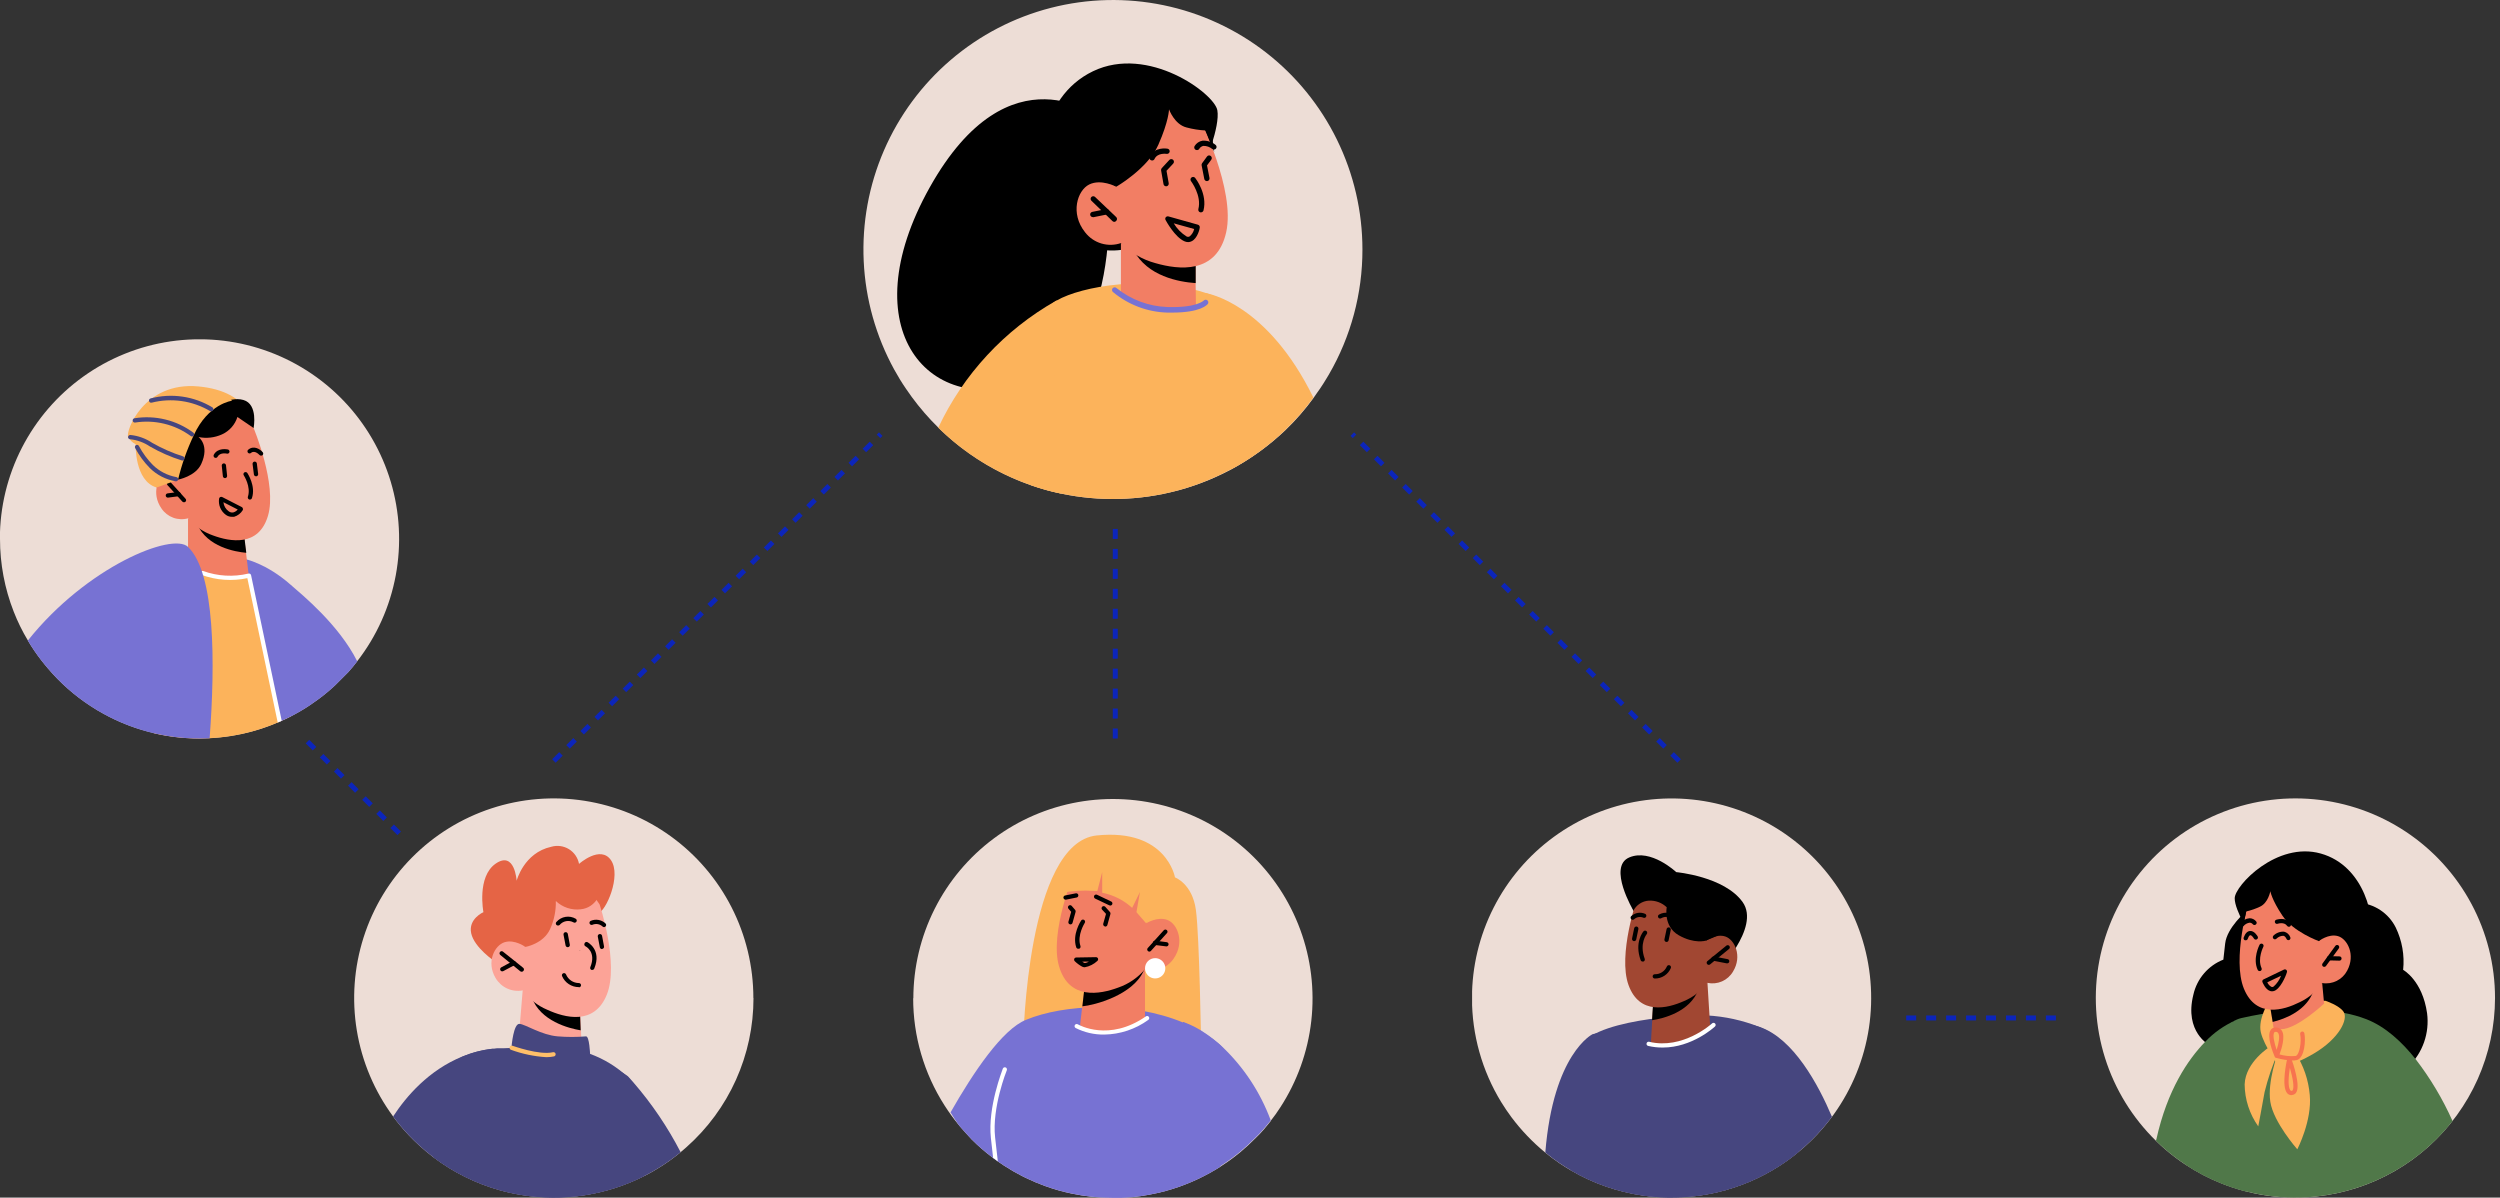
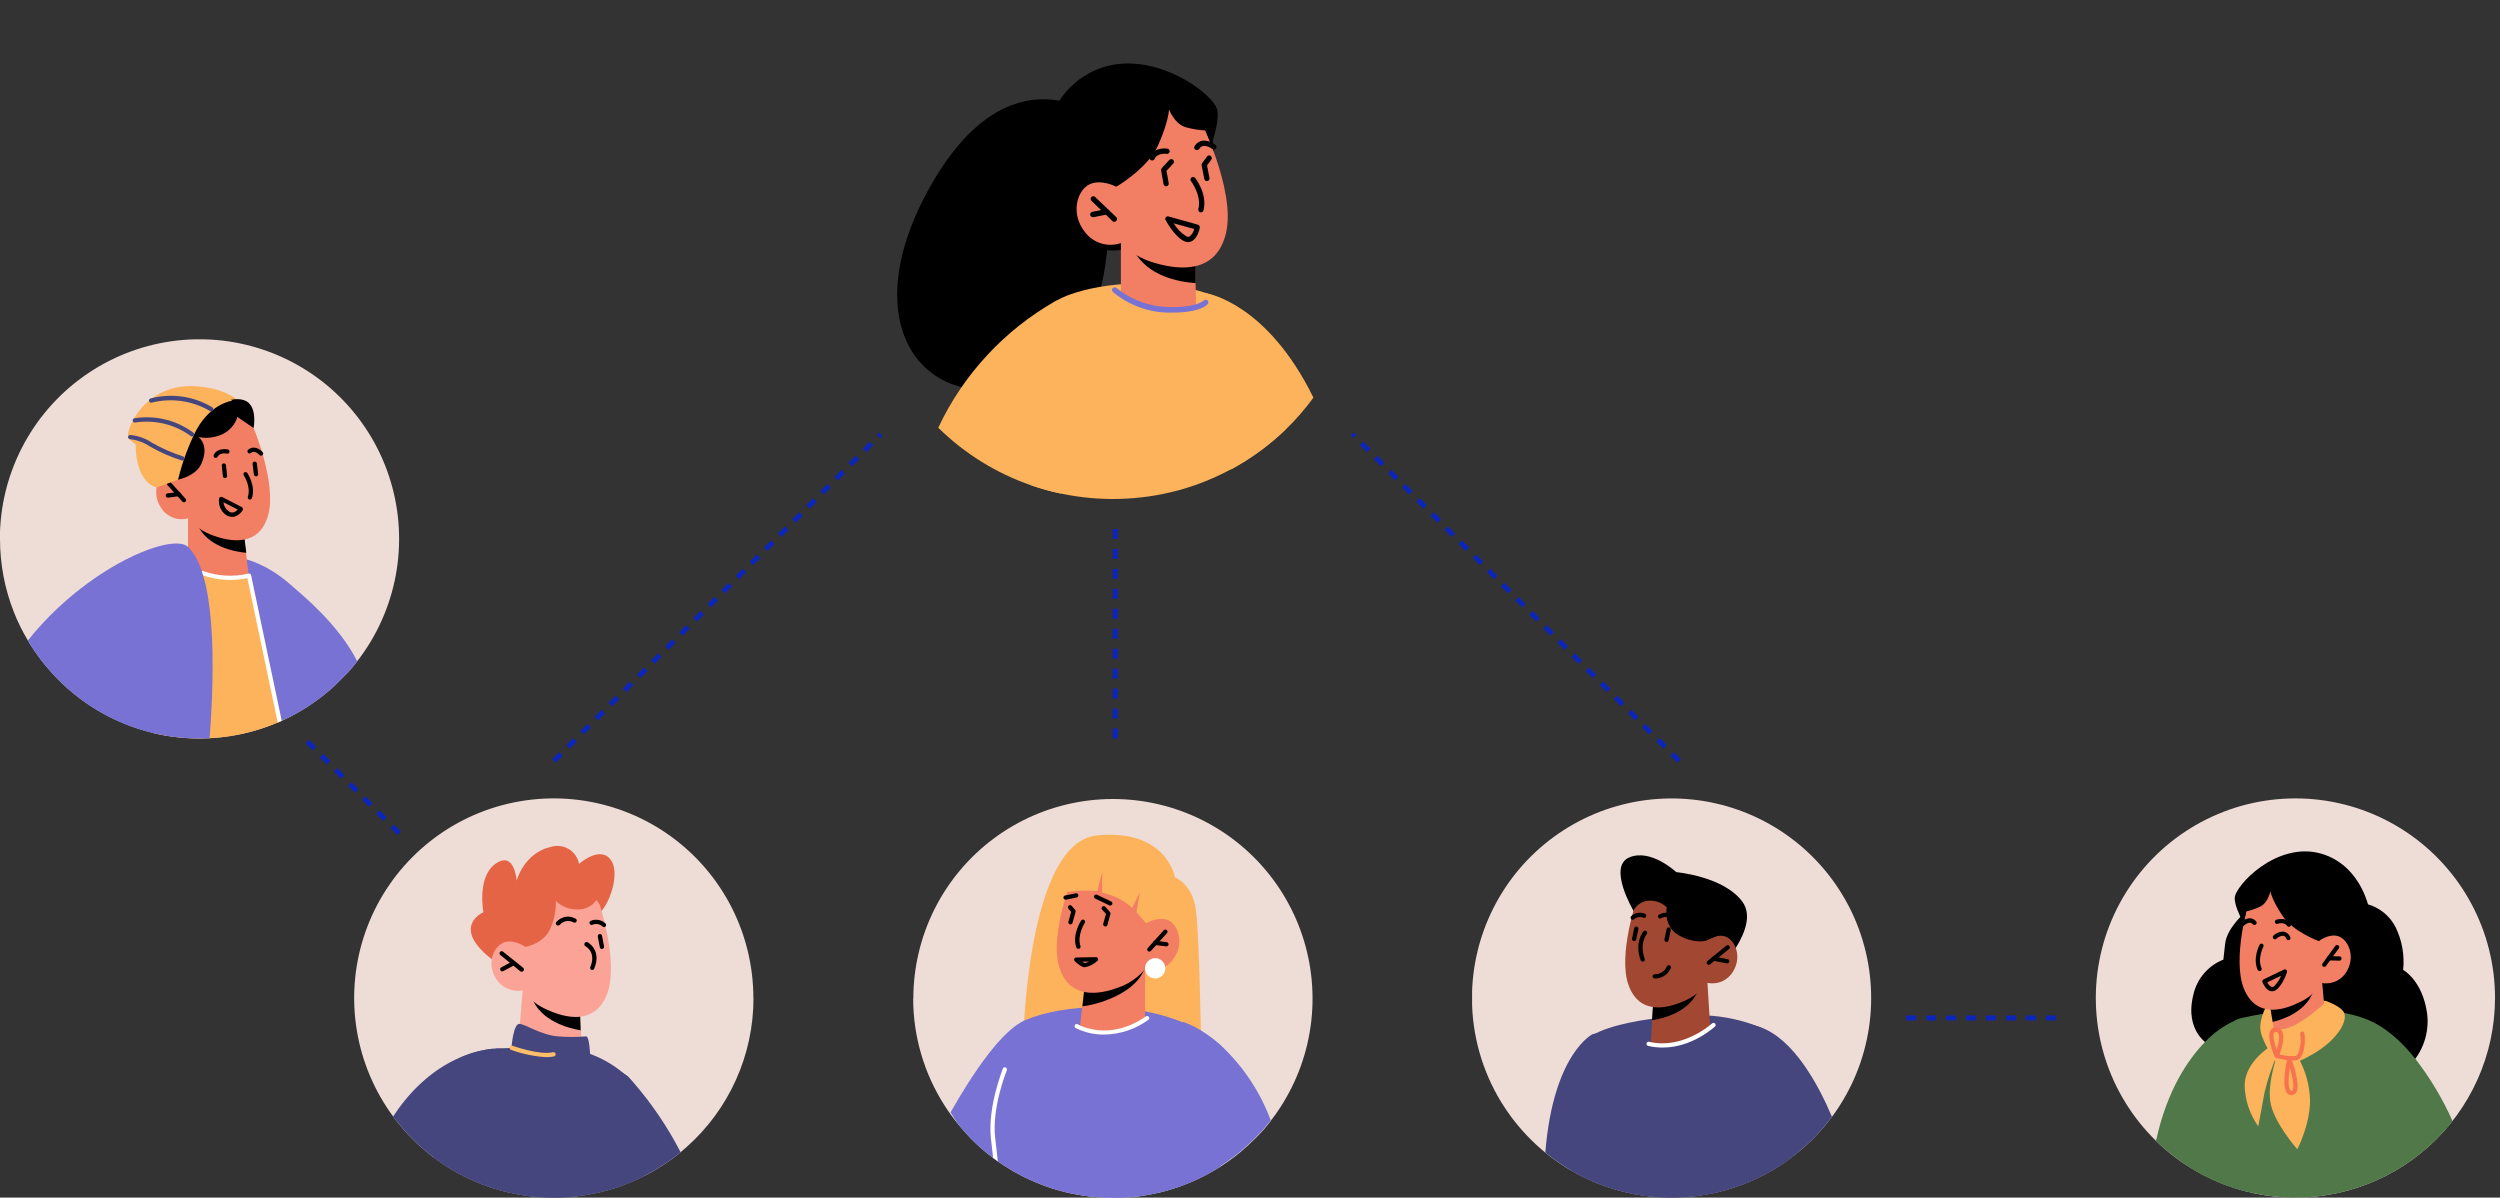
<svg xmlns="http://www.w3.org/2000/svg" width="501" height="240" viewBox="0 0 501 240" fill="none">
  <rect x="0" y="0" width="501" height="240" fill="#333333" stroke="none" />
  <g clip-path="url(#clip0_0_1)">
    <path d="M-0 108.004C-0.001 112.995 0.933 117.942 2.753 122.589C3.531 124.581 4.475 126.504 5.576 128.337C6.403 129.734 7.317 131.078 8.313 132.36C8.716 132.892 9.171 133.407 9.582 133.913C12.059 136.839 14.95 139.388 18.162 141.48C19.019 142.037 19.877 142.569 20.795 143.058C23.936 144.787 27.299 146.078 30.79 146.893C33.809 147.609 36.901 147.969 40.004 147.966C40.679 147.966 41.348 147.948 42.011 147.914C46.709 147.689 51.329 146.625 55.652 144.774L55.978 144.637C56.785 144.294 57.574 143.916 58.355 143.513C59.654 142.845 60.914 142.103 62.129 141.291L62.618 140.948C64.08 139.961 65.468 138.868 66.771 137.679C66.814 137.646 66.855 137.609 66.891 137.568C66.994 137.482 67.097 137.388 67.2 137.285C68.058 136.427 68.915 135.569 69.773 134.711L69.885 134.582C70.485 133.904 71.069 133.21 71.601 132.497C75.499 127.466 78.141 121.576 79.307 115.318C80.472 109.06 80.127 102.614 78.3 96.516C76.473 90.418 73.218 84.844 68.804 80.257C64.39 75.67 58.945 72.203 52.922 70.143C46.899 68.083 40.471 67.491 34.173 68.415C27.874 69.338 21.887 71.752 16.709 75.454C11.531 79.157 7.312 84.042 4.401 89.703C1.49 95.364 -0.028 101.638 -0.026 108.004H-0Z" fill="#EDDDD6" />
    <path d="M30.791 146.928C33.81 147.643 36.902 148.003 40.005 148C40.68 148 41.349 147.983 42.012 147.949C47.698 147.667 53.257 146.166 58.312 143.547L53.397 117.132L43.273 112.38L31.546 113.975L30.791 146.928Z" fill="#FCB35B" />
    <path d="M48.987 112.002L55.97 144.671C56.777 144.328 57.566 143.951 58.347 143.548C59.646 142.879 60.906 142.137 62.121 141.326L62.61 140.982C64.072 139.995 65.46 138.903 66.763 137.714C66.806 137.681 66.847 137.643 66.883 137.602C66.986 137.516 67.089 137.422 67.192 137.319C68.05 136.461 68.907 135.603 69.765 134.745L69.877 134.617C70.478 133.939 71.061 133.244 71.593 132.532C67.921 125.214 60.62 119.252 58.235 117.175C53.328 112.843 48.987 112.002 48.987 112.002Z" fill="#7772D3" />
    <path d="M50.822 85.776C50.822 85.776 50.668 78.441 39.738 77.437C28.808 76.433 25.102 86.488 25.686 87.56C26.02 88.194 26.546 88.707 27.187 89.027C27.187 89.027 26.921 96.362 31.365 97.692C35.809 99.022 40.802 96.174 40.802 96.174L50.822 85.776Z" fill="#FCB35B" />
    <path d="M37.68 103.895V112.912C37.68 112.912 39.31 115.485 44.543 115.931C48.472 116.249 49.853 115.357 49.853 115.357L49.304 110.793L48.755 106.34L39.233 104.247L37.68 103.895Z" fill="#F27E64" />
    <path d="M39.284 104.247C39.321 104.545 39.408 104.835 39.541 105.105C41.566 109.609 47.082 110.578 49.355 110.784L48.806 106.331L39.284 104.247Z" fill="black" />
    <path d="M50.822 85.776C50.822 85.776 55.566 97.083 53.705 103.363C51.843 109.643 46.104 108.57 42.681 107.301C40.74 106.626 39.019 105.441 37.696 103.869C36.712 104.145 35.666 104.102 34.708 103.748C33.75 103.393 32.928 102.745 32.36 101.896C30.258 98.876 31.631 95.462 33.475 94.707C35.32 93.952 37.49 95.299 37.49 95.299L35.826 92.013C35.826 92.013 43.247 75.558 50.822 85.776Z" fill="#F27E64" />
    <path d="M50.085 100.112C50.174 100.112 50.262 100.084 50.334 100.032C50.407 99.979 50.461 99.905 50.488 99.82C51.294 97.4 49.63 94.895 49.57 94.793C49.505 94.698 49.406 94.632 49.294 94.61C49.182 94.587 49.065 94.61 48.969 94.672C48.923 94.703 48.883 94.743 48.852 94.79C48.821 94.837 48.799 94.89 48.789 94.945C48.778 95 48.779 95.057 48.791 95.112C48.803 95.166 48.826 95.218 48.858 95.264C48.858 95.264 50.351 97.538 49.673 99.554C49.64 99.663 49.65 99.781 49.701 99.883C49.752 99.985 49.84 100.064 49.947 100.103L50.085 100.112Z" fill="black" />
    <path d="M36.891 100.652C36.943 100.653 36.995 100.644 37.043 100.625C37.092 100.605 37.136 100.577 37.174 100.54C37.214 100.501 37.245 100.455 37.267 100.403C37.289 100.351 37.3 100.296 37.3 100.24C37.3 100.184 37.289 100.129 37.267 100.077C37.245 100.026 37.214 99.979 37.174 99.94L34.188 96.637C34.11 96.56 34.006 96.516 33.896 96.514C33.787 96.512 33.681 96.552 33.6 96.625C33.519 96.699 33.469 96.8 33.46 96.909C33.452 97.018 33.485 97.126 33.553 97.212L36.539 100.515C36.582 100.565 36.636 100.603 36.698 100.627C36.759 100.651 36.825 100.66 36.891 100.652Z" fill="black" />
    <path d="M33.664 99.717H33.724L35.843 99.442C35.955 99.425 36.056 99.366 36.124 99.276C36.193 99.187 36.225 99.074 36.212 98.962C36.206 98.906 36.188 98.851 36.161 98.802C36.133 98.753 36.095 98.71 36.05 98.675C36.006 98.641 35.954 98.616 35.9 98.602C35.845 98.588 35.788 98.585 35.732 98.593L33.613 98.868C33.499 98.874 33.393 98.926 33.317 99.011C33.241 99.097 33.203 99.209 33.209 99.322C33.216 99.436 33.268 99.542 33.353 99.618C33.439 99.694 33.55 99.732 33.664 99.725V99.717Z" fill="black" />
    <path d="M45.083 95.813H45.135C45.247 95.8 45.35 95.744 45.421 95.655C45.491 95.567 45.524 95.454 45.512 95.342L45.289 93.24C45.276 93.127 45.219 93.025 45.131 92.954C45.043 92.883 44.93 92.85 44.817 92.862C44.705 92.875 44.602 92.932 44.531 93.02C44.461 93.109 44.428 93.222 44.44 93.334L44.663 95.427C44.672 95.533 44.72 95.631 44.797 95.703C44.875 95.774 44.977 95.814 45.083 95.813Z" fill="black" />
    <path d="M51.311 95.453H51.363C51.419 95.447 51.473 95.429 51.523 95.401C51.572 95.374 51.615 95.336 51.649 95.291C51.684 95.246 51.709 95.195 51.723 95.14C51.737 95.085 51.74 95.028 51.732 94.972L51.474 92.879C51.459 92.766 51.4 92.662 51.309 92.592C51.218 92.522 51.103 92.491 50.989 92.506C50.876 92.521 50.773 92.58 50.703 92.671C50.633 92.762 50.602 92.877 50.616 92.991L50.882 95.084C50.899 95.186 50.951 95.28 51.029 95.347C51.108 95.415 51.208 95.452 51.311 95.453Z" fill="black" />
    <path d="M43.221 91.764C43.299 91.763 43.376 91.742 43.442 91.701C43.509 91.66 43.563 91.602 43.599 91.532C44.105 90.606 45.409 90.898 45.469 90.906C45.524 90.92 45.581 90.923 45.636 90.914C45.692 90.906 45.746 90.886 45.794 90.857C45.842 90.827 45.883 90.788 45.916 90.742C45.949 90.696 45.972 90.644 45.984 90.589C46.01 90.478 45.991 90.362 45.931 90.266C45.872 90.169 45.777 90.1 45.666 90.074C45.581 90.074 43.667 89.619 42.844 91.129C42.791 91.23 42.78 91.347 42.812 91.456C42.844 91.564 42.917 91.657 43.016 91.713C43.079 91.746 43.15 91.763 43.221 91.764Z" fill="black" />
    <path d="M52.341 91.309C52.444 91.309 52.544 91.272 52.624 91.206C52.664 91.167 52.696 91.119 52.718 91.067C52.74 91.015 52.751 90.959 52.751 90.902C52.751 90.845 52.74 90.789 52.718 90.737C52.696 90.685 52.664 90.637 52.624 90.597C52.135 90.04 50.908 89.207 49.801 90.074C49.748 90.105 49.702 90.146 49.667 90.196C49.631 90.246 49.607 90.303 49.595 90.364C49.583 90.424 49.585 90.486 49.599 90.546C49.613 90.605 49.64 90.661 49.678 90.71C49.716 90.758 49.764 90.798 49.818 90.826C49.873 90.854 49.933 90.871 49.994 90.874C50.055 90.877 50.117 90.867 50.174 90.844C50.231 90.822 50.282 90.787 50.325 90.743C51.071 90.16 51.946 91.129 51.981 91.163C52.026 91.213 52.082 91.252 52.144 91.278C52.206 91.303 52.274 91.314 52.341 91.309Z" fill="black" />
    <path d="M40.159 114.687C40.199 114.58 40.28 114.493 40.385 114.444C40.489 114.396 40.608 114.391 40.716 114.43C43.621 115.484 46.771 115.663 49.776 114.945C49.833 114.928 49.893 114.924 49.952 114.931C50.011 114.938 50.068 114.958 50.119 114.988C50.169 115.019 50.212 115.061 50.246 115.109C50.28 115.158 50.304 115.213 50.316 115.271L56.459 144.44L55.979 144.654L55.653 144.791L49.57 115.863C46.518 116.507 43.347 116.284 40.416 115.219C40.315 115.179 40.232 115.102 40.184 115.003C40.136 114.905 40.127 114.792 40.159 114.687Z" fill="white" />
    <path d="M35.637 96.131C35.637 96.131 39.206 95.479 40.339 92.957C42.054 89.19 39.781 87.586 39.781 87.586C41.372 87.906 43.023 87.717 44.499 87.046C45.229 86.714 45.88 86.233 46.411 85.632C46.942 85.032 47.34 84.327 47.579 83.562L50.822 85.776C50.822 85.776 51.766 81.014 48.781 80.157C45.795 79.299 42.32 82.01 42.32 82.01L31.408 90.306L32.437 95.505C32.437 95.505 33.046 95.247 35.637 96.131Z" fill="black" />
    <path d="M46.533 103.569C46.656 103.581 46.779 103.581 46.902 103.569C47.637 103.354 48.265 102.87 48.661 102.213C48.684 102.161 48.695 102.104 48.695 102.046C48.695 101.989 48.684 101.932 48.661 101.879C48.647 101.821 48.621 101.767 48.584 101.721C48.547 101.675 48.499 101.638 48.446 101.613L44.526 99.605C44.465 99.578 44.399 99.563 44.333 99.563C44.266 99.563 44.2 99.578 44.139 99.605C44.079 99.635 44.027 99.679 43.987 99.732C43.947 99.786 43.92 99.848 43.908 99.914C43.81 100.532 43.885 101.165 44.126 101.742C44.367 102.319 44.764 102.818 45.272 103.183C45.637 103.449 46.081 103.585 46.533 103.569ZM47.64 102.11C47.405 102.395 47.087 102.599 46.73 102.694C46.57 102.721 46.406 102.714 46.249 102.673C46.093 102.631 45.946 102.556 45.821 102.454C45.527 102.245 45.281 101.975 45.1 101.663C44.92 101.35 44.809 101.003 44.774 100.643L47.64 102.11Z" fill="black" />
    <path d="M46.533 80.302C46.533 80.302 41.72 80.852 38.812 87.26C37.466 90.101 36.416 93.074 35.681 96.131L31.391 97.692L30.113 87.397L39.944 79.599C39.944 79.599 43.959 78.252 46.533 80.302Z" fill="#FCB35B" />
    <path d="M5.576 128.371C6.403 129.768 7.317 131.112 8.313 132.395C8.716 132.927 9.171 133.441 9.583 133.947C12.06 136.873 14.95 139.422 18.162 141.514C19.02 142.072 19.878 142.604 20.796 143.093C26.682 146.324 33.29 148.012 40.004 148C40.679 148 41.348 147.983 42.012 147.949C43.136 132.866 43.153 114.876 37.679 109.6C34.574 106.606 17.364 113.564 5.576 128.371Z" fill="#7772D3" />
-     <path d="M35.277 96.457C35.38 96.456 35.478 96.418 35.556 96.35C35.633 96.283 35.683 96.189 35.697 96.088C35.706 96.032 35.703 95.975 35.689 95.92C35.675 95.865 35.65 95.814 35.615 95.769C35.581 95.724 35.538 95.687 35.488 95.659C35.439 95.631 35.385 95.614 35.329 95.608C33.559 95.283 31.926 94.441 30.636 93.188C29.53 92.063 28.592 90.787 27.848 89.396C27.825 89.345 27.791 89.299 27.75 89.261C27.709 89.222 27.661 89.193 27.608 89.174C27.555 89.155 27.499 89.146 27.443 89.149C27.387 89.152 27.332 89.166 27.281 89.19C27.23 89.214 27.184 89.248 27.145 89.29C27.107 89.332 27.078 89.381 27.058 89.435C27.039 89.488 27.031 89.545 27.034 89.602C27.037 89.658 27.051 89.714 27.076 89.765C27.855 91.243 28.846 92.599 30.018 93.789C31.436 95.19 33.251 96.122 35.217 96.457H35.277Z" fill="#46467F" />
    <path d="M36.546 92.296C36.638 92.295 36.727 92.266 36.801 92.212C36.874 92.158 36.93 92.083 36.958 91.996C36.975 91.942 36.982 91.885 36.977 91.828C36.972 91.772 36.956 91.717 36.929 91.666C36.903 91.616 36.867 91.572 36.824 91.535C36.78 91.499 36.729 91.472 36.675 91.455C34.536 90.774 32.475 89.871 30.524 88.761C29.208 87.868 27.689 87.319 26.106 87.166C25.994 87.169 25.888 87.213 25.806 87.288C25.724 87.364 25.672 87.467 25.66 87.578C25.657 87.634 25.666 87.69 25.686 87.743C25.705 87.796 25.735 87.845 25.773 87.886C25.811 87.927 25.857 87.961 25.909 87.984C25.96 88.008 26.015 88.022 26.071 88.024C27.494 88.176 28.857 88.674 30.044 89.474C32.06 90.635 34.197 91.573 36.418 92.27L36.546 92.296Z" fill="#46467F" />
    <path d="M38.478 87.475C38.541 87.475 38.605 87.462 38.662 87.435C38.72 87.409 38.771 87.369 38.812 87.32C38.882 87.23 38.914 87.117 38.903 87.004C38.892 86.891 38.838 86.786 38.752 86.711C37.078 85.464 35.17 84.566 33.143 84.069C31.115 83.573 29.008 83.488 26.947 83.82C26.891 83.829 26.837 83.85 26.789 83.88C26.74 83.911 26.698 83.951 26.665 83.997C26.632 84.044 26.609 84.096 26.596 84.152C26.583 84.208 26.582 84.266 26.591 84.322C26.601 84.378 26.621 84.432 26.652 84.48C26.682 84.529 26.722 84.571 26.768 84.604C26.815 84.637 26.868 84.66 26.924 84.673C26.979 84.686 27.037 84.687 27.093 84.678C29.04 84.373 31.027 84.456 32.941 84.923C34.856 85.389 36.658 86.231 38.246 87.397C38.314 87.445 38.395 87.471 38.478 87.475Z" fill="#46467F" />
    <path d="M42.321 82.421C42.412 82.422 42.502 82.394 42.576 82.34C42.65 82.286 42.705 82.21 42.733 82.123C42.761 82.035 42.76 81.942 42.73 81.855C42.701 81.768 42.645 81.693 42.569 81.641C40.732 80.526 38.689 79.792 36.563 79.483C34.436 79.173 32.269 79.294 30.19 79.839C30.134 79.852 30.08 79.876 30.033 79.909C29.986 79.943 29.946 79.986 29.915 80.034C29.885 80.084 29.864 80.138 29.855 80.195C29.845 80.252 29.847 80.31 29.86 80.367C29.872 80.423 29.896 80.476 29.93 80.523C29.963 80.57 30.006 80.611 30.055 80.641C30.104 80.672 30.159 80.693 30.215 80.702C30.273 80.712 30.331 80.71 30.387 80.697C34.353 79.689 38.556 80.29 42.081 82.37C42.154 82.411 42.237 82.429 42.321 82.421Z" fill="#46467F" />
  </g>
  <path d="M500.003 199.998C499.996 205.603 498.813 211.144 496.529 216.263C494.246 221.382 490.914 225.965 486.748 229.715C482.582 233.465 477.676 236.299 472.346 238.034C467.016 239.768 461.381 240.365 455.806 239.785C454.905 239.691 454.013 239.562 453.129 239.407C452.245 239.253 451.19 239.03 450.237 238.79L449.688 238.652C448.166 238.251 446.67 237.755 445.209 237.168C442.665 236.159 440.232 234.888 437.95 233.375C437.247 232.912 436.552 232.423 435.882 231.917C434.544 230.906 433.272 229.811 432.073 228.639C427.348 224.031 423.837 218.326 421.852 212.033C419.867 205.739 419.47 199.052 420.697 192.567C421.923 186.083 424.735 180.003 428.881 174.869C433.028 169.735 438.38 165.706 444.461 163.142C450.542 160.578 457.163 159.559 463.733 160.174C470.304 160.79 476.62 163.022 482.119 166.671C487.618 170.319 492.128 175.272 495.249 181.087C498.369 186.902 500.003 193.398 500.003 199.998Z" fill="#EDDDD6" />
  <path d="M450.109 182.657C450.109 182.657 446.282 185.866 445.921 189.092L445.561 192.31C444.063 192.899 442.733 193.846 441.686 195.068C440.639 196.29 439.907 197.75 439.555 199.32C437.667 206.845 442.798 209.462 442.798 209.462L482.645 213.752C484.061 212.385 485.137 210.705 485.787 208.847C486.436 206.988 486.642 205.004 486.387 203.052C485.451 196.454 481.59 194.36 481.59 194.36C481.894 191.442 481.377 188.497 480.097 185.857C479.389 184.444 478.322 183.242 477.003 182.371C475.684 181.501 474.158 180.993 472.581 180.898L450.109 182.657Z" fill="black" />
  <path d="M491.492 224.658C487.308 229.99 481.839 234.174 475.599 236.82C469.358 239.465 462.548 240.485 455.806 239.785C454.906 239.69 454.013 239.562 453.129 239.407C452.246 239.253 451.19 239.03 450.238 238.79L449.689 238.652C448.166 238.251 446.671 237.755 445.21 237.168C442.665 236.159 440.232 234.888 437.951 233.375C438.036 231.239 438.182 230.029 438.182 230.029L444.643 209.651L445.278 207.643C445.647 206.462 446.414 205.446 447.449 204.768C447.97 204.415 448.552 204.162 449.165 204.022C450.349 203.747 451.825 203.447 453.498 203.164L455.103 202.924C456.819 202.683 458.741 202.495 460.706 202.409C461.89 202.357 463.074 202.349 464.267 202.409L465.863 202.486C466.48 202.537 467.09 202.597 467.707 202.666C468.325 202.735 469.072 202.855 469.75 202.992C471.281 203.274 472.783 203.696 474.237 204.254C478.038 205.738 481.342 208.793 484.062 212.216C487.022 216.055 489.516 220.231 491.492 224.658Z" fill="#507849" />
  <path d="M466.017 200.555C466.017 200.555 468.814 201.474 469.664 202.778C470.616 204.245 468.806 208.089 463.769 211.084C461.622 212.371 459.314 213.366 456.905 214.044C456.905 214.044 453.687 209.582 453.069 206.871C452.451 204.159 454.717 200.607 454.717 200.607L466.017 200.555Z" fill="#FCB35B" />
  <path d="M451.181 187.668C451.181 187.668 447.809 182.519 447.835 179.997C447.86 177.474 456.278 168.576 465.081 171.048C473.885 173.519 476.193 184.184 475.077 188.938C472.211 201.165 461.477 197.518 461.477 197.518C461.477 197.518 444.96 195.296 451.181 187.668Z" fill="black" />
  <path d="M454.725 200.384V200.607L455.42 204.794L455.961 208.08C455.961 208.08 455.772 208.887 459.582 208.166C464.73 207.188 466.086 204.734 466.086 204.734L465.365 197.012L463.837 197.501L454.725 200.384Z" fill="#F27E64" />
  <path d="M454.75 200.607L455.445 204.794C457.917 204.194 462.31 202.555 463.7 198.393C463.794 198.116 463.849 197.827 463.863 197.535L454.759 200.573L454.75 200.607Z" fill="black" />
  <path d="M450.675 180.658C450.675 180.658 447.243 192.198 449.688 198.153C452.134 204.108 457.651 202.443 460.843 200.847C462.668 199.995 464.23 198.667 465.365 197.003C466.355 197.169 467.373 197.018 468.273 196.571C469.173 196.124 469.909 195.404 470.375 194.515C472.092 191.34 470.418 188.148 468.531 187.599C466.643 187.05 464.678 188.603 464.678 188.603L465.957 185.214C465.957 185.214 456.973 169.889 450.675 180.658Z" fill="#F27E64" />
  <path d="M452.82 194.601C452.739 194.601 452.659 194.578 452.59 194.534C452.522 194.49 452.467 194.426 452.434 194.352C451.396 192.07 452.76 189.444 452.812 189.332C452.864 189.231 452.954 189.155 453.063 189.12C453.172 189.086 453.29 189.096 453.391 189.148C453.492 189.2 453.568 189.291 453.603 189.399C453.638 189.508 453.628 189.626 453.575 189.727C453.575 189.727 452.348 192.104 453.215 194.017C453.259 194.121 453.261 194.238 453.221 194.344C453.182 194.449 453.102 194.535 453 194.584C452.942 194.602 452.881 194.607 452.82 194.601Z" fill="black" />
  <path d="M465.785 193.76C465.693 193.76 465.604 193.733 465.527 193.683C465.437 193.614 465.376 193.513 465.359 193.401C465.341 193.289 465.368 193.175 465.433 193.082L468.007 189.547C468.04 189.501 468.082 189.462 468.13 189.433C468.178 189.403 468.232 189.384 468.288 189.375C468.344 189.366 468.401 189.369 468.455 189.382C468.51 189.395 468.562 189.419 468.608 189.453C468.698 189.521 468.759 189.622 468.776 189.734C468.794 189.846 468.767 189.96 468.702 190.053L466.128 193.588C466.088 193.641 466.036 193.684 465.976 193.714C465.917 193.743 465.851 193.759 465.785 193.76Z" fill="black" />
  <path d="M468.823 192.516L466.72 192.464C466.664 192.463 466.608 192.451 466.557 192.428C466.505 192.406 466.458 192.373 466.419 192.332C466.38 192.292 466.35 192.244 466.329 192.191C466.309 192.139 466.299 192.083 466.3 192.027C466.3 191.97 466.311 191.914 466.333 191.862C466.356 191.809 466.388 191.762 466.429 191.723C466.47 191.684 466.518 191.653 466.571 191.633C466.624 191.613 466.681 191.604 466.737 191.606L468.831 191.658C468.888 191.658 468.944 191.669 468.996 191.691C469.048 191.713 469.095 191.746 469.135 191.787C469.174 191.828 469.205 191.876 469.225 191.929C469.245 191.982 469.254 192.039 469.252 192.095C469.249 192.208 469.203 192.314 469.123 192.393C469.043 192.472 468.935 192.516 468.823 192.516Z" fill="black" />
  <path d="M455.317 198.659C455.189 198.659 455.061 198.639 454.94 198.599C453.996 198.307 453.455 196.96 453.395 196.814C453.354 196.714 453.354 196.602 453.394 196.501C453.434 196.4 453.511 196.319 453.61 196.274L457.711 194.3C457.786 194.265 457.87 194.252 457.953 194.264C458.035 194.275 458.112 194.31 458.175 194.365C458.237 194.42 458.283 194.491 458.306 194.571C458.329 194.651 458.328 194.736 458.303 194.815C458.303 194.927 457.402 197.526 456.089 198.41C455.863 198.569 455.594 198.656 455.317 198.659ZM454.365 196.857C454.537 197.255 454.84 197.582 455.223 197.784C455.295 197.804 455.37 197.806 455.443 197.792C455.516 197.777 455.585 197.745 455.643 197.698C456.301 197.11 456.808 196.371 457.119 195.544L454.365 196.857Z" fill="black" />
  <path d="M458.689 185.728C458.62 185.728 458.551 185.71 458.49 185.678C458.429 185.645 458.376 185.597 458.337 185.54C457.745 184.682 456.467 185.119 456.458 185.119C456.405 185.14 456.348 185.15 456.291 185.149C456.233 185.148 456.177 185.135 456.124 185.111C456.072 185.088 456.025 185.054 455.986 185.012C455.947 184.969 455.917 184.92 455.898 184.866C455.878 184.812 455.87 184.755 455.873 184.698C455.876 184.64 455.89 184.584 455.915 184.533C455.94 184.481 455.975 184.435 456.019 184.397C456.062 184.359 456.112 184.331 456.167 184.313C456.252 184.313 458.08 183.652 459.041 185.051C459.105 185.144 459.131 185.26 459.111 185.372C459.092 185.484 459.03 185.584 458.938 185.651C458.865 185.701 458.778 185.728 458.689 185.728Z" fill="black" />
  <path d="M449.251 185.677C449.147 185.675 449.048 185.639 448.967 185.574C448.889 185.494 448.845 185.386 448.845 185.274C448.845 185.161 448.889 185.054 448.967 184.973C449.434 184.425 450.096 184.08 450.812 184.012C451.066 184.014 451.316 184.072 451.544 184.182C451.773 184.291 451.974 184.451 452.134 184.647C452.171 184.689 452.199 184.738 452.217 184.791C452.235 184.845 452.243 184.901 452.239 184.957C452.235 185.013 452.22 185.067 452.194 185.117C452.169 185.167 452.133 185.212 452.091 185.248C452.052 185.289 452.006 185.322 451.954 185.344C451.902 185.366 451.847 185.378 451.79 185.378C451.734 185.378 451.678 185.366 451.627 185.344C451.575 185.322 451.529 185.289 451.49 185.248C451.412 185.144 451.311 185.059 451.195 184.999C451.079 184.94 450.951 184.907 450.821 184.905C450.35 184.974 449.92 185.212 449.611 185.574C449.562 185.617 449.505 185.648 449.442 185.666C449.38 185.684 449.314 185.688 449.251 185.677Z" fill="black" />
  <path d="M464.695 188.603C464.695 188.603 459.598 186.767 457.428 183.541C455.257 180.314 454.974 178.598 454.974 178.598C454.974 178.598 454.562 180.949 452.889 181.704C452.008 182.122 451.085 182.441 450.134 182.657L449.431 186.012L449.173 178.289C449.173 178.289 453.575 175.158 454.21 175.08C454.845 175.003 463.005 175.406 463.528 175.827C464.052 176.247 467.355 182.125 467.355 182.125L467.896 184.896L464.695 188.603Z" fill="black" />
  <path d="M458.603 188.406C458.522 188.406 458.442 188.383 458.373 188.339C458.305 188.294 458.251 188.231 458.217 188.157C458.046 187.788 457.84 187.582 457.582 187.53C457.063 187.537 456.567 187.746 456.201 188.114C456.161 188.154 456.114 188.186 456.061 188.208C456.009 188.23 455.953 188.241 455.896 188.241C455.84 188.241 455.784 188.23 455.731 188.208C455.679 188.186 455.632 188.154 455.592 188.114C455.513 188.032 455.468 187.923 455.468 187.809C455.468 187.696 455.513 187.586 455.592 187.505C455.87 187.23 456.204 187.017 456.571 186.879C456.937 186.742 457.329 186.683 457.72 186.707C458.004 186.773 458.267 186.909 458.486 187.102C458.705 187.295 458.872 187.54 458.972 187.814C459.019 187.917 459.022 188.035 458.982 188.141C458.942 188.247 458.861 188.333 458.758 188.38C458.708 188.397 458.656 188.406 458.603 188.406Z" fill="black" />
-   <path d="M450.04 188.431H449.886C449.832 188.411 449.784 188.381 449.742 188.342C449.701 188.303 449.668 188.256 449.645 188.205C449.622 188.153 449.609 188.097 449.608 188.04C449.606 187.983 449.616 187.927 449.637 187.874C449.954 187.016 450.383 186.604 450.907 186.57C451.765 186.501 452.365 187.548 452.434 187.659C452.463 187.708 452.481 187.762 452.489 187.818C452.496 187.874 452.492 187.931 452.477 187.986C452.461 188.04 452.435 188.091 452.4 188.135C452.365 188.179 452.321 188.216 452.271 188.243C452.173 188.299 452.057 188.314 451.948 188.285C451.838 188.257 451.745 188.186 451.688 188.088C451.525 187.805 451.19 187.393 450.975 187.419C450.761 187.445 450.649 187.633 450.435 188.183C450.402 188.259 450.347 188.324 450.276 188.368C450.206 188.413 450.123 188.435 450.04 188.431Z" fill="black" />
  <path d="M465.768 201.104C465.768 201.104 460.311 206.253 457.119 206.253C453.927 206.253 454.373 203.627 454.373 203.627L454.905 209.754L457.72 210.68L464.773 207.84L468.737 203.404L465.768 201.104Z" fill="#FCB35B" />
  <path d="M460.002 211.015C461.636 213.539 462.623 216.427 462.876 219.424C463.366 224.572 460.38 230.321 460.38 230.321C460.38 230.321 455.609 224.907 454.974 220.814C454.339 216.721 456.527 210.921 456.527 210.921C455.393 213.481 454.489 216.137 453.824 218.857C453.292 221.869 452.554 225.722 452.554 225.722C450.807 223.263 449.855 220.329 449.826 217.313C449.997 212.757 454.905 209.754 454.905 209.754L460.002 211.015Z" fill="#FCB35B" />
  <path d="M459.384 212.525C458.283 212.474 457.192 212.296 456.132 211.993H456.072C456.022 211.973 455.976 211.943 455.938 211.904C455.9 211.866 455.869 211.82 455.849 211.77C455.557 211.083 454.133 207.617 455.068 206.373C455.193 206.2 455.363 206.065 455.56 205.983C455.757 205.901 455.973 205.876 456.184 205.91C456.41 205.918 456.63 205.984 456.825 206.099C457.02 206.214 457.183 206.376 457.299 206.57C458.011 207.746 457.213 210.243 456.819 211.307C457.868 211.612 458.965 211.717 460.054 211.615C460.826 211.392 461.263 208.732 460.954 207.231C460.934 207.12 460.957 207.005 461.02 206.91C461.082 206.816 461.179 206.749 461.289 206.725C461.344 206.713 461.401 206.713 461.457 206.724C461.512 206.735 461.565 206.756 461.612 206.787C461.659 206.818 461.699 206.858 461.731 206.905C461.762 206.952 461.784 207.004 461.795 207.059C462.078 208.415 461.89 211.976 460.294 212.439C459.995 212.506 459.69 212.535 459.384 212.525ZM456.047 206.785C455.849 206.785 455.789 206.862 455.763 206.905C455.403 207.403 455.763 208.998 456.235 210.397C456.639 209.153 456.939 207.651 456.561 207.042C456.515 206.964 456.45 206.9 456.372 206.855C456.294 206.81 456.205 206.786 456.115 206.785H456.047Z" fill="#F7734F" />
  <path d="M459.229 219.475C459.052 219.477 458.877 219.437 458.718 219.36C458.559 219.282 458.42 219.169 458.311 219.029C457.17 217.605 458.225 212.722 458.354 212.165C458.374 212.075 458.422 211.994 458.492 211.934C458.561 211.873 458.648 211.837 458.74 211.83C458.833 211.825 458.924 211.849 459.002 211.9C459.079 211.951 459.138 212.026 459.169 212.113C459.504 213.023 461.1 217.622 460.13 218.978C460.036 219.119 459.909 219.235 459.759 219.316C459.609 219.397 459.442 219.44 459.272 219.441L459.229 219.475ZM458.886 213.984C458.603 215.794 458.474 217.862 458.98 218.488C459.008 218.531 459.046 218.565 459.092 218.588C459.137 218.611 459.187 218.621 459.238 218.617C459.275 218.621 459.313 218.614 459.346 218.597C459.379 218.581 459.407 218.555 459.427 218.523C459.838 217.939 459.435 215.863 458.886 213.984Z" fill="#F7734F" />
  <path d="M450.237 238.79L449.688 238.652C448.166 238.251 446.67 237.755 445.209 237.168C442.665 236.159 440.232 234.888 437.95 233.375C437.247 232.912 436.552 232.423 435.882 231.917C434.544 230.906 433.272 229.811 432.073 228.639C432.073 228.528 432.073 228.416 432.141 228.304C434.329 218.403 438.482 212.311 441.914 208.776C443.635 206.957 445.7 205.498 447.989 204.485C447.989 204.588 447.483 204.691 447.449 204.803C447.074 206.492 446.907 208.221 446.951 209.951C446.925 217.27 448.607 229.094 450.237 238.79Z" fill="#507849" />
  <g clip-path="url(#clip1_0_1)">
-     <path d="M273.032 50C273.047 58.799 270.727 67.445 266.308 75.054C266.147 75.332 265.975 75.611 265.804 75.89C265.407 76.555 264.988 77.22 264.549 77.864C264.366 78.132 264.184 78.4 263.98 78.668C263.777 78.936 263.498 79.354 263.24 79.74C261.565 82.047 259.688 84.201 257.631 86.175C251.7 91.835 244.465 95.946 236.567 98.145L235.849 98.338C228.271 100.338 220.33 100.536 212.661 98.917C210.636 98.499 208.64 97.947 206.687 97.265C196.438 93.699 187.621 86.907 181.559 77.906C180.711 76.673 179.928 75.386 179.21 74.078C175.539 67.395 173.444 59.962 173.087 52.346C172.73 44.73 174.119 37.133 177.149 30.136C180.178 23.139 184.768 16.928 190.566 11.977C196.364 7.027 203.218 3.467 210.603 1.572C217.989 -0.323 225.709 -0.504 233.175 1.042C240.641 2.589 247.654 5.823 253.679 10.496C259.703 15.169 264.579 21.158 267.933 28.005C271.288 34.852 273.032 42.376 273.032 50Z" fill="#EDDDD6" />
    <path d="M220.479 23.681C220.479 23.681 202.322 8.966 186.32 37.548C170.318 66.13 186.32 84.105 206.633 76.319C226.946 68.533 221.648 32.025 221.648 32.025L220.479 23.681Z" fill="black" />
    <path d="M241.329 33.022C241.329 33.022 244.546 25.429 243.956 22.093C243.367 18.758 230.132 8.945 219.042 14.275C207.953 19.605 207.395 34.256 209.98 40.294C216.64 55.813 229.992 48.466 229.992 48.466C229.992 48.466 251.325 41.677 241.329 33.022Z" fill="black" />
    <path d="M257.599 86.079C251.687 91.769 244.463 95.913 236.567 98.145L235.849 98.338C228.271 100.338 220.33 100.536 212.661 98.917C210.636 98.499 208.64 97.947 206.688 97.265C207.417 80.223 208.554 63.245 210.334 61.304C210.708 60.915 211.134 60.58 211.6 60.307L211.782 60.21C216.737 57.336 230.186 55.03 241.394 58.634C244.265 59.521 246.969 60.88 249.395 62.656C253.727 65.884 256.398 75.322 257.599 86.079Z" fill="#FCB35B" />
    <path d="M239.602 50.686V51.019V56.735L239.666 61.208C239.666 61.208 240.106 62.28 234.883 62.162C227.89 62.066 224.63 59.009 224.63 59.009V48.713L226.775 49.002L239.602 50.686Z" fill="#F27E64" />
    <path d="M239.613 51.019V56.735C236.213 56.499 229.961 55.362 227.194 50.182C227.006 49.846 226.865 49.485 226.775 49.11L239.538 50.987L239.613 51.019Z" fill="black" />
    <path d="M240.363 23.616C240.363 23.616 247.635 38.095 245.726 46.557C243.817 55.019 236.181 54.065 231.558 52.735C228.941 52.036 226.562 50.643 224.673 48.702C223.397 49.148 222.013 49.181 220.717 48.796C219.422 48.411 218.28 47.627 217.455 46.557C214.409 42.761 215.91 38.138 218.281 36.969C220.651 35.8 223.643 37.398 223.643 37.398L221.155 33.215C221.155 33.215 229.467 10.822 240.363 23.616Z" fill="#F27E64" />
    <path d="M240.664 42.557H240.535C240.399 42.521 240.283 42.434 240.211 42.314C240.139 42.194 240.116 42.05 240.149 41.913C240.857 39.178 238.701 36.336 238.68 36.304C238.637 36.249 238.606 36.187 238.588 36.12C238.57 36.053 238.566 35.983 238.575 35.914C238.584 35.845 238.606 35.779 238.641 35.719C238.675 35.659 238.721 35.606 238.776 35.564C238.831 35.522 238.894 35.491 238.961 35.473C239.028 35.455 239.098 35.45 239.166 35.459C239.235 35.468 239.301 35.49 239.361 35.525C239.421 35.56 239.474 35.606 239.516 35.661C239.613 35.789 242.015 38.878 241.179 42.181C241.144 42.291 241.076 42.386 240.983 42.454C240.89 42.522 240.779 42.557 240.664 42.557Z" fill="black" />
    <path d="M223.311 44.466C223.175 44.463 223.045 44.409 222.947 44.316L218.721 40.23C218.671 40.182 218.631 40.124 218.603 40.061C218.575 39.998 218.56 39.929 218.559 39.86C218.557 39.791 218.569 39.722 218.594 39.657C218.62 39.593 218.657 39.534 218.705 39.484C218.753 39.434 218.81 39.394 218.874 39.366C218.937 39.338 219.005 39.323 219.074 39.322C219.144 39.32 219.212 39.332 219.277 39.357C219.341 39.383 219.4 39.42 219.45 39.468L223.698 43.511C223.795 43.61 223.85 43.743 223.85 43.881C223.85 44.02 223.795 44.153 223.698 44.251C223.653 44.313 223.595 44.365 223.529 44.402C223.462 44.439 223.388 44.461 223.311 44.466Z" fill="black" />
    <path d="M218.999 43.511C218.876 43.51 218.757 43.466 218.662 43.388C218.566 43.31 218.5 43.203 218.474 43.082C218.46 43.014 218.459 42.944 218.473 42.875C218.486 42.807 218.513 42.742 218.552 42.684C218.591 42.626 218.641 42.576 218.7 42.538C218.758 42.499 218.823 42.473 218.892 42.46L221.659 41.903C221.729 41.889 221.802 41.89 221.872 41.904C221.942 41.919 222.009 41.947 222.068 41.988C222.127 42.028 222.178 42.08 222.217 42.14C222.257 42.2 222.284 42.267 222.297 42.337C222.31 42.407 222.31 42.48 222.295 42.55C222.281 42.62 222.252 42.687 222.212 42.746C222.172 42.805 222.12 42.856 222.06 42.895C222 42.935 221.933 42.962 221.863 42.975L219.096 43.533L218.999 43.511Z" fill="black" />
    <path d="M238.122 48.52C237.856 48.52 237.592 48.461 237.35 48.348C235.42 47.501 233.682 44.273 233.607 44.133C233.548 44.049 233.516 43.947 233.516 43.844C233.516 43.74 233.548 43.639 233.607 43.554C233.671 43.472 233.759 43.41 233.858 43.378C233.957 43.346 234.064 43.343 234.165 43.372L240.053 45.024C240.181 45.059 240.291 45.142 240.361 45.255C240.431 45.369 240.455 45.504 240.428 45.635C240.428 45.849 239.978 47.78 238.819 48.338C238.605 48.452 238.366 48.515 238.122 48.52ZM235.216 44.755C235.85 45.822 236.728 46.723 237.779 47.383C237.873 47.435 237.978 47.462 238.085 47.462C238.192 47.462 238.297 47.435 238.39 47.383C238.859 47.006 239.185 46.48 239.313 45.892L235.216 44.755Z" fill="black" />
    <path d="M230.861 32.164C230.786 32.163 230.713 32.145 230.647 32.111C230.583 32.083 230.525 32.043 230.477 31.992C230.43 31.942 230.392 31.883 230.367 31.818C230.342 31.753 230.33 31.684 230.332 31.615C230.334 31.545 230.35 31.477 230.378 31.414C231.311 29.376 233.853 29.773 233.961 29.794C234.029 29.805 234.095 29.828 234.154 29.864C234.213 29.9 234.264 29.947 234.305 30.003C234.346 30.059 234.375 30.122 234.392 30.189C234.408 30.257 234.411 30.326 234.4 30.395C234.377 30.534 234.299 30.658 234.185 30.74C234.07 30.822 233.928 30.856 233.789 30.834C233.714 30.834 231.934 30.556 231.344 31.907C231.295 31.99 231.224 32.058 231.138 32.103C231.053 32.149 230.957 32.17 230.861 32.164Z" fill="black" />
    <path d="M239.849 30.073C239.75 30.075 239.654 30.049 239.57 29.998C239.452 29.923 239.368 29.804 239.336 29.668C239.303 29.532 239.326 29.388 239.398 29.268C239.567 28.988 239.794 28.746 240.064 28.561C240.334 28.376 240.641 28.251 240.964 28.196C241.917 28.133 242.86 28.432 243.602 29.033C243.712 29.121 243.782 29.249 243.797 29.389C243.812 29.528 243.771 29.669 243.683 29.778C243.595 29.887 243.467 29.957 243.327 29.973C243.187 29.988 243.047 29.947 242.937 29.858C242.434 29.444 241.799 29.224 241.146 29.236C240.967 29.275 240.798 29.353 240.651 29.464C240.505 29.575 240.385 29.717 240.299 29.88C240.246 29.947 240.177 30 240.098 30.033C240.02 30.067 239.934 30.081 239.849 30.073Z" fill="black" />
    <path d="M241.855 36.294C241.733 36.291 241.616 36.247 241.522 36.169C241.429 36.091 241.364 35.984 241.34 35.865L240.804 33.13C240.79 33.057 240.791 32.982 240.807 32.91C240.824 32.838 240.856 32.77 240.9 32.711L241.887 31.36C241.927 31.303 241.979 31.255 242.039 31.218C242.098 31.181 242.165 31.157 242.234 31.147C242.303 31.137 242.374 31.141 242.441 31.16C242.509 31.178 242.572 31.209 242.627 31.253C242.739 31.336 242.815 31.46 242.837 31.599C242.859 31.737 242.826 31.878 242.745 31.993L241.887 33.151L242.38 35.661C242.394 35.729 242.395 35.8 242.381 35.868C242.368 35.937 242.341 36.002 242.302 36.059C242.263 36.117 242.213 36.167 242.154 36.205C242.096 36.244 242.031 36.27 241.962 36.283L241.855 36.294Z" fill="black" />
    <path d="M233.682 37.334C233.558 37.333 233.439 37.288 233.345 37.208C233.25 37.127 233.188 37.016 233.167 36.894L232.685 34.148C232.671 34.069 232.675 33.986 232.697 33.908C232.72 33.83 232.759 33.758 232.814 33.698L234.283 32.111C234.327 32.048 234.383 31.995 234.449 31.956C234.515 31.917 234.588 31.892 234.664 31.884C234.74 31.875 234.817 31.883 234.89 31.907C234.963 31.931 235.029 31.97 235.086 32.022C235.142 32.073 235.187 32.137 235.217 32.207C235.247 32.278 235.261 32.353 235.259 32.43C235.257 32.507 235.239 32.582 235.206 32.651C235.172 32.719 235.125 32.78 235.066 32.829L233.768 34.224L234.208 36.712C234.233 36.851 234.202 36.995 234.121 37.111C234.041 37.228 233.918 37.308 233.779 37.334H233.682Z" fill="black" />
    <path d="M223.697 37.419C223.697 37.419 230.014 33.794 232.127 29.022C234.24 24.249 234.272 21.911 234.272 21.911C234.272 21.911 235.344 24.925 237.757 25.536C239.019 25.878 240.313 26.083 241.618 26.148L243.334 30.438L241.865 20.12C241.865 20.12 235.312 17.01 234.454 17.042C233.596 17.074 222.893 19.53 222.292 20.206C221.691 20.882 218.688 29.44 218.688 29.44L218.635 33.237L223.697 37.419Z" fill="black" />
    <path d="M212.629 98.917C210.603 98.499 208.607 97.947 206.655 97.265C199.663 94.85 193.298 90.903 188.025 85.714C193.056 75.014 201.281 66.138 211.567 60.307L211.749 60.21C211.749 60.21 210.473 87.484 212.629 98.917Z" fill="#FCB35B" />
    <path d="M263.208 79.687C261.533 81.994 259.655 84.147 257.599 86.122C254.33 89.269 250.646 91.954 246.649 94.101L241.361 58.709C242.176 58.762 254.017 60.929 263.208 79.687Z" fill="#FCB35B" />
    <path d="M234.894 62.645H233.929C229.942 62.531 226.108 61.08 223.043 58.526C222.986 58.48 222.939 58.423 222.905 58.357C222.871 58.292 222.851 58.221 222.846 58.147C222.841 58.074 222.851 58 222.875 57.931C222.9 57.862 222.938 57.798 222.989 57.745C223.039 57.691 223.099 57.648 223.167 57.618C223.234 57.589 223.307 57.574 223.38 57.574C223.454 57.574 223.527 57.589 223.594 57.618C223.662 57.647 223.722 57.69 223.773 57.744C226.666 60.074 230.238 61.403 233.951 61.529C239.903 61.701 241.211 60.232 241.233 60.221C241.324 60.128 241.447 60.071 241.577 60.062C241.707 60.052 241.836 60.091 241.94 60.17C242.044 60.248 242.115 60.363 242.141 60.491C242.167 60.618 242.145 60.752 242.08 60.865C241.93 61.09 240.611 62.645 234.894 62.645Z" fill="#7772D3" />
  </g>
  <g clip-path="url(#clip2_0_1)">
    <path d="M151 200C151.004 205.65 149.809 211.236 147.493 216.389C145.176 221.543 141.792 226.145 137.564 229.893C137.187 230.236 136.792 230.571 136.397 230.897C134.951 232.099 133.416 233.192 131.807 234.166C131.103 234.595 130.391 235.024 129.662 235.393L129.036 235.71C121.461 239.531 112.868 240.847 104.497 239.468C102.991 239.227 101.502 238.898 100.035 238.481C95.262 237.128 90.784 234.897 86.831 231.9C85.895 231.188 84.994 230.433 84.119 229.644C82.649 228.319 81.281 226.884 80.026 225.354C79.597 224.831 79.168 224.29 78.782 223.741C75.029 218.651 72.535 212.743 71.507 206.503C70.479 200.263 70.945 193.867 72.867 187.842C74.789 181.817 78.113 176.333 82.565 171.841C87.017 167.349 92.471 163.977 98.479 162.001C104.487 160.025 110.878 159.502 117.127 160.475C123.376 161.448 129.306 163.889 134.429 167.597C139.552 171.305 143.723 176.176 146.599 181.808C149.475 187.441 150.975 193.675 150.975 200H151Z" fill="#EDDDD6" />
    <path d="M136.397 230.897C134.951 232.099 133.416 233.192 131.807 234.166C131.103 234.595 130.391 235.024 129.662 235.393L129.035 235.71C121.46 239.531 112.868 240.847 104.497 239.468C102.991 239.227 101.501 238.898 100.035 238.481C95.262 237.128 90.784 234.897 86.83 231.9C85.895 231.188 84.994 230.433 84.119 229.644C82.649 228.319 81.281 226.885 80.026 225.354C79.597 224.831 79.168 224.29 78.782 223.741C81.442 219.665 85.929 214.466 92.639 211.729C94.568 210.959 96.586 210.431 98.645 210.159H99.022L99.606 210.099H99.7H100.198H100.927C101.468 210.099 102.017 210.013 102.54 209.996C117.435 209.421 125.363 215.332 125.826 215.684C125.864 215.709 125.896 215.741 125.921 215.779C126.067 215.942 126.427 216.328 126.95 216.937C130.639 221.201 133.81 225.887 136.397 230.897Z" fill="#46467F" />
    <path d="M105.295 189.764C105.295 189.764 108.667 188.906 110.245 186.993C111.824 185.079 112.09 180.223 112.09 180.223C112.09 180.223 118.199 183.398 119.812 183.046C121.425 182.694 124.565 175.496 122.446 172.39C120.327 169.284 116.037 173.127 116.037 173.127C115.926 172.521 115.689 171.944 115.341 171.435C114.993 170.926 114.542 170.496 114.017 170.172C113.492 169.849 112.904 169.639 112.293 169.557C111.682 169.475 111.06 169.522 110.469 169.695C104.96 170.905 103.536 176.499 103.536 176.499C103.536 176.499 103.167 170.433 99.34 173.067C95.514 175.701 96.878 182.797 96.878 182.797C96.878 182.797 93.815 184.127 94.424 187.018C95.033 189.91 99.177 192.681 99.177 192.681L105.295 189.764Z" fill="#E56445" />
    <path d="M104.745 198.473L103.99 207.628C103.99 207.628 105.466 210.39 110.966 211.283C115.067 211.943 116.594 211.163 116.594 211.163L116.431 206.478L116.26 201.913L106.393 198.97L104.745 198.473Z" fill="#FCA397" />
    <path d="M106.393 198.97C106.402 199.281 106.46 199.588 106.564 199.88C108.28 204.625 113.994 206.083 116.363 206.478L116.191 201.913L106.393 198.97Z" fill="black" />
    <path d="M120.155 181.235C120.155 181.235 124.119 193.093 121.605 199.331C119.091 205.568 113.153 203.947 109.679 202.359C107.715 201.535 106.01 200.195 104.745 198.481C103.697 198.675 102.615 198.542 101.645 198.1C100.675 197.658 99.864 196.928 99.323 196.01C97.383 192.767 99.134 189.421 101.141 188.812C103.149 188.202 105.294 189.764 105.294 189.764L103.844 186.289C103.844 186.289 113.136 170.219 120.155 181.235Z" fill="#FCA397" />
    <path d="M104.539 194.74C104.44 194.738 104.344 194.705 104.265 194.646L100.258 191.377C100.171 191.302 100.118 191.197 100.108 191.083C100.098 190.969 100.134 190.856 100.206 190.768C100.242 190.724 100.286 190.688 100.336 190.662C100.385 190.636 100.44 190.62 100.496 190.615C100.552 190.611 100.608 190.617 100.662 190.634C100.715 190.652 100.764 190.68 100.807 190.716L104.848 193.951C104.935 194.023 104.99 194.127 105.002 194.239C105.013 194.351 104.979 194.464 104.908 194.552C104.868 194.612 104.812 194.661 104.748 194.694C104.683 194.727 104.612 194.743 104.539 194.74Z" fill="black" />
    <path d="M111.832 185.474C111.747 185.479 111.662 185.458 111.589 185.413C111.516 185.368 111.458 185.302 111.423 185.224C111.389 185.145 111.379 185.058 111.395 184.974C111.412 184.89 111.453 184.813 111.515 184.753C111.983 184.214 112.625 183.855 113.33 183.739C114.036 183.623 114.759 183.757 115.376 184.118C115.424 184.147 115.467 184.186 115.5 184.232C115.534 184.278 115.558 184.33 115.571 184.385C115.584 184.44 115.585 184.498 115.575 184.554C115.565 184.61 115.544 184.663 115.513 184.71C115.451 184.806 115.354 184.873 115.243 184.897C115.132 184.921 115.016 184.9 114.921 184.839C114.468 184.589 113.943 184.506 113.435 184.603C112.927 184.7 112.469 184.972 112.141 185.371C112.055 185.444 111.944 185.481 111.832 185.474Z" fill="black" />
    <path d="M121.056 185.8C121.002 185.802 120.948 185.792 120.898 185.771C120.847 185.751 120.802 185.719 120.765 185.68C120.498 185.431 120.165 185.264 119.805 185.2C119.446 185.136 119.076 185.177 118.74 185.32C118.635 185.366 118.516 185.37 118.408 185.33C118.301 185.29 118.213 185.209 118.165 185.105C118.121 185.001 118.118 184.884 118.158 184.779C118.198 184.673 118.277 184.587 118.379 184.539C118.871 184.326 119.414 184.262 119.942 184.355C120.47 184.448 120.959 184.694 121.348 185.062C121.388 185.101 121.42 185.148 121.441 185.2C121.463 185.251 121.474 185.307 121.474 185.363C121.474 185.418 121.463 185.474 121.441 185.525C121.42 185.577 121.388 185.624 121.348 185.663C121.311 185.704 121.266 185.738 121.216 185.761C121.166 185.785 121.112 185.798 121.056 185.8Z" fill="black" />
    <path d="M118.696 194.372C118.643 194.384 118.587 194.384 118.533 194.372C118.481 194.351 118.433 194.32 118.393 194.28C118.353 194.241 118.321 194.194 118.299 194.142C118.278 194.09 118.267 194.034 118.267 193.978C118.268 193.921 118.279 193.866 118.302 193.814C119.529 190.794 117.444 189.687 117.332 189.644C117.231 189.592 117.154 189.504 117.117 189.396C117.081 189.289 117.087 189.172 117.135 189.069C117.153 189.011 117.183 188.958 117.223 188.912C117.263 188.867 117.312 188.83 117.367 188.805C117.422 188.78 117.482 188.767 117.542 188.766C117.603 188.766 117.663 188.779 117.718 188.803C117.718 188.803 120.644 190.287 119.1 194.071C119.073 194.157 119.019 194.233 118.947 194.287C118.874 194.341 118.787 194.37 118.696 194.372Z" fill="black" />
    <path d="M120.627 190.193C120.527 190.193 120.43 190.157 120.353 190.093C120.277 190.029 120.225 189.94 120.207 189.841L119.795 187.696C119.773 187.582 119.798 187.465 119.863 187.369C119.928 187.273 120.028 187.207 120.142 187.186C120.256 187.164 120.374 187.189 120.469 187.254C120.565 187.319 120.631 187.419 120.653 187.533L121.047 189.661C121.059 189.716 121.058 189.773 121.047 189.829C121.036 189.884 121.013 189.936 120.981 189.983C120.949 190.029 120.908 190.069 120.861 190.099C120.813 190.129 120.76 190.149 120.704 190.159L120.627 190.193Z" fill="black" />
-     <path d="M113.763 189.816C113.663 189.814 113.567 189.778 113.491 189.714C113.414 189.65 113.362 189.561 113.342 189.464L112.931 187.319C112.909 187.205 112.933 187.087 112.999 186.992C113.064 186.896 113.164 186.83 113.278 186.808C113.392 186.787 113.51 186.811 113.605 186.876C113.701 186.941 113.767 187.042 113.789 187.156L114.192 189.309C114.204 189.364 114.205 189.421 114.195 189.476C114.185 189.531 114.163 189.584 114.132 189.63C114.101 189.677 114.06 189.717 114.013 189.747C113.966 189.777 113.913 189.798 113.857 189.807L113.763 189.816Z" fill="black" />
-     <path d="M116.003 197.821C115.283 197.823 114.579 197.612 113.979 197.215C113.379 196.819 112.91 196.253 112.631 195.59C112.611 195.537 112.602 195.481 112.604 195.424C112.606 195.368 112.619 195.312 112.642 195.261C112.666 195.209 112.699 195.163 112.741 195.125C112.782 195.086 112.831 195.056 112.884 195.037C112.937 195.017 112.993 195.008 113.049 195.01C113.106 195.012 113.161 195.025 113.213 195.049C113.264 195.072 113.31 195.105 113.349 195.147C113.387 195.188 113.417 195.237 113.437 195.29C113.652 195.796 114.01 196.228 114.467 196.533C114.925 196.838 115.461 197.002 116.011 197.006C116.125 197.006 116.234 197.051 116.314 197.131C116.395 197.212 116.44 197.321 116.44 197.435C116.44 197.548 116.395 197.658 116.314 197.738C116.234 197.818 116.125 197.864 116.011 197.864L116.003 197.821Z" fill="black" />
    <path d="M105.294 189.764C105.294 189.764 108.915 189.138 110.245 186.178C111.047 184.415 111.437 182.493 111.386 180.558C112.045 181.188 112.835 181.664 113.7 181.952C114.565 182.24 115.483 182.332 116.388 182.222C119.554 181.888 120.421 178.636 120.421 178.636L117.521 175.204C117.521 175.204 105.586 177.718 105.294 177.349C105.002 176.98 100.652 184.719 100.652 184.719L105.294 189.764Z" fill="#E56445" />
    <path d="M129.035 235.71C121.46 239.531 112.867 240.847 104.496 239.468C102.991 239.228 101.501 238.898 100.035 238.481C95.262 237.128 90.784 234.897 86.83 231.9C88.503 221.716 90.262 213.282 91.644 212.347C91.962 212.133 92.294 211.941 92.639 211.772C94.543 210.929 96.571 210.398 98.645 210.202H99.022L99.606 210.142H100.146H100.876C101.854 210.09 102.48 210.142 102.48 210.142C102.478 210.122 102.478 210.102 102.48 210.082C102.523 209.515 102.909 205.088 104.11 205.182C105.311 205.277 108.486 207.422 111.764 207.688C113.656 207.845 115.559 207.845 117.452 207.688C118.113 207.688 118.25 211.197 118.25 211.197C121.036 212.215 123.591 213.778 125.766 215.796C125.804 215.82 125.836 215.853 125.861 215.89C126.006 216.053 126.367 216.439 126.89 217.048C127.284 217.543 127.629 218.074 127.92 218.636C128.872 220.223 129.13 227.31 129.035 235.71Z" fill="#46467F" />
    <path d="M109.481 211.858C107.057 211.71 104.666 211.21 102.386 210.373C102.279 210.333 102.192 210.253 102.144 210.149C102.097 210.045 102.093 209.927 102.133 209.82C102.172 209.713 102.253 209.626 102.357 209.579C102.461 209.531 102.579 209.527 102.686 209.567C102.737 209.567 108.031 211.514 110.828 210.862C110.884 210.85 110.941 210.848 110.997 210.858C111.052 210.867 111.106 210.888 111.154 210.918C111.202 210.948 111.243 210.988 111.275 211.034C111.308 211.081 111.331 211.133 111.343 211.188C111.367 211.299 111.347 211.414 111.288 211.509C111.229 211.605 111.135 211.675 111.026 211.703C110.518 211.809 110 211.861 109.481 211.858Z" fill="#FFBF69" />
    <path d="M100.661 194.663C100.582 194.663 100.504 194.642 100.436 194.601C100.368 194.56 100.312 194.502 100.275 194.432C100.223 194.331 100.213 194.215 100.247 194.107C100.281 194 100.356 193.91 100.455 193.857L102.755 192.621C102.805 192.594 102.86 192.578 102.916 192.572C102.973 192.567 103.03 192.573 103.084 192.589C103.138 192.606 103.189 192.633 103.232 192.67C103.276 192.706 103.312 192.751 103.338 192.801C103.39 192.903 103.4 193.021 103.367 193.13C103.333 193.239 103.258 193.33 103.158 193.385L100.858 194.612C100.798 194.645 100.73 194.663 100.661 194.663Z" fill="black" />
    <path d="M116.354 190.588C116.298 190.588 116.242 190.577 116.19 190.555C116.139 190.533 116.092 190.5 116.054 190.459" fill="black" />
  </g>
  <g clip-path="url(#clip3_0_1)">
    <path d="M183 200C182.987 207.633 185.171 215.109 189.289 221.536C190.138 222.866 191.066 224.144 192.069 225.363C192.18 225.508 192.292 225.646 192.412 225.783C193.15 226.641 193.931 227.499 194.737 228.357C196.044 229.666 197.443 230.879 198.924 231.986L199.053 232.081C199.362 232.321 199.679 232.544 199.997 232.767C200.314 232.99 200.76 233.299 201.155 233.556L201.421 233.719C202.506 234.427 203.629 235.074 204.784 235.659L205.591 236.062C206.838 236.665 208.115 237.203 209.418 237.675C211.164 238.309 212.953 238.817 214.772 239.193C217.477 239.763 220.235 240.051 223 240.051C223.558 240.051 224.124 240.051 224.716 240.051C225.308 240.051 225.994 239.983 226.629 239.923H226.749C227.942 239.811 229.126 239.648 230.284 239.425C230.954 239.305 231.614 239.168 232.266 239.013C235.774 238.177 239.153 236.872 242.313 235.135L242.408 235.084C242.579 234.989 242.751 234.895 242.914 234.792C243.437 234.5 243.961 234.191 244.467 233.865C244.973 233.539 245.394 233.265 245.848 232.947C246.664 232.39 247.461 231.789 248.234 231.154L248.508 230.94C249.595 230.03 250.639 229.069 251.64 228.057C251.923 227.773 252.198 227.482 252.498 227.199C253.133 226.521 253.742 225.809 254.308 225.088L254.677 224.633V224.582C255.347 223.724 255.973 222.866 256.565 221.931C259.959 216.713 262.088 210.775 262.784 204.589C263.479 198.404 262.722 192.141 260.571 186.3C258.42 180.459 254.936 175.2 250.396 170.943C245.856 166.685 240.384 163.545 234.417 161.774C228.45 160.003 222.152 159.648 216.024 160.739C209.896 161.83 204.107 164.336 199.117 168.058C194.128 171.78 190.076 176.614 187.284 182.177C184.492 187.741 183.037 193.879 183.034 200.103L183 200Z" fill="#EDDDD6" />
    <path d="M205.077 208.4C205.077 208.4 205.806 168.855 219.791 167.422C233.777 165.989 235.467 175.83 235.467 175.83C235.467 175.83 238.951 177.074 239.663 182.385C240.375 187.696 240.692 208.915 240.692 208.915L209.109 210.725L205.077 208.4Z" fill="#FCB35B" />
    <path d="M190.49 222.917C190.988 223.775 191.511 224.565 192.069 225.362C192.181 225.508 192.292 225.646 192.412 225.783C193.15 226.641 193.931 227.499 194.737 228.357C196.044 229.666 197.443 230.879 198.924 231.986C199.645 232.535 200.392 233.059 201.155 233.556L201.421 233.719C202.506 234.427 203.629 235.074 204.785 235.659L205.591 236.062C206.838 236.664 208.116 237.203 209.418 237.675C211.164 238.309 212.953 238.817 214.772 239.193C217.477 239.763 220.235 240.051 223 240.051C223.558 240.051 224.124 240.051 224.716 240.051C225.308 240.051 225.994 239.983 226.629 239.923H226.749C227.942 239.811 229.126 239.648 230.284 239.425C230.954 239.305 231.614 239.168 232.266 239.013C235.774 238.177 239.153 236.872 242.314 235.135L242.408 235.084C242.58 234.989 242.751 234.895 242.914 234.792C243.438 234.5 243.961 234.191 244.467 233.865C247.144 223.295 248.217 213.711 244.905 209.841C244.736 209.626 244.547 209.427 244.338 209.249C243.551 208.581 242.723 207.962 241.859 207.396L241.773 207.344C240.306 206.4 238.759 205.588 237.148 204.916H237.097C226.595 200.541 213.073 201.27 205.677 204.35C200.898 206.195 195.055 214.903 190.49 222.917Z" fill="#7772D3" />
    <path d="M229.461 194.234V203.947C229.461 203.947 227.745 206.735 222.022 207.199C217.792 207.542 216.454 205.371 216.454 205.371L217.449 196.868L227.745 194.612L229.461 194.234Z" fill="#F27E64" />
    <path d="M229.461 193.642C229.413 193.966 229.318 194.281 229.178 194.577C227.007 199.425 219.354 201.441 216.908 201.665L217.449 196.868L229.461 193.642Z" fill="black" />
    <path d="M198.573 228.057L199.019 232.038C199.328 232.278 199.646 232.501 199.963 232.724L199.423 227.962C198.753 221.956 201.731 214.552 201.765 214.475C201.808 214.369 201.808 214.25 201.763 214.145C201.719 214.039 201.635 213.956 201.529 213.913C201.423 213.869 201.304 213.87 201.199 213.914C201.094 213.958 201.01 214.043 200.967 214.148C200.881 214.466 197.912 221.853 198.573 228.057Z" fill="white" />
    <path d="M215.33 174.732C215.33 174.732 210.233 186.907 212.241 193.677C214.249 200.446 220.427 199.279 224.107 197.906C226.19 197.187 228.04 195.918 229.461 194.234C230.521 194.527 231.647 194.479 232.677 194.095C233.708 193.712 234.591 193.013 235.201 192.098C237.466 188.846 235.991 185.174 234 184.376C232.01 183.578 229.71 185.019 229.71 185.019L231.495 181.476C231.495 181.476 223.455 163.715 215.33 174.732Z" fill="#F27E64" />
    <path d="M216.119 190.133H216.248C216.303 190.116 216.353 190.088 216.396 190.05C216.44 190.013 216.475 189.968 216.501 189.916C216.527 189.865 216.542 189.809 216.545 189.752C216.549 189.695 216.541 189.638 216.523 189.584C215.793 187.405 217.381 184.968 217.381 184.951C217.412 184.904 217.434 184.852 217.445 184.796C217.457 184.741 217.457 184.684 217.446 184.629C217.435 184.573 217.414 184.521 217.383 184.474C217.352 184.426 217.312 184.386 217.265 184.354C217.218 184.323 217.166 184.301 217.11 184.29C217.055 184.278 216.998 184.278 216.943 184.289C216.887 184.3 216.835 184.321 216.788 184.352C216.74 184.383 216.7 184.424 216.668 184.47C216.591 184.582 214.815 187.267 215.682 189.859C215.715 189.946 215.776 190.02 215.855 190.069C215.934 190.119 216.027 190.141 216.119 190.133Z" fill="black" />
    <path d="M230.319 190.708C230.378 190.707 230.437 190.695 230.492 190.671C230.546 190.648 230.595 190.613 230.637 190.571L233.845 187.01C233.885 186.971 233.917 186.924 233.939 186.872C233.961 186.821 233.972 186.765 233.972 186.71C233.972 186.654 233.961 186.598 233.939 186.547C233.917 186.495 233.885 186.448 233.845 186.409C233.806 186.369 233.758 186.337 233.706 186.315C233.654 186.294 233.598 186.282 233.541 186.282C233.484 186.282 233.428 186.294 233.376 186.315C233.324 186.337 233.276 186.369 233.236 186.409L230.027 189.97C229.986 190.008 229.954 190.055 229.931 190.107C229.909 190.158 229.897 190.214 229.897 190.27C229.897 190.327 229.909 190.382 229.931 190.434C229.954 190.486 229.986 190.532 230.027 190.571C230.064 190.613 230.108 190.647 230.159 190.67C230.209 190.694 230.264 190.707 230.319 190.708Z" fill="black" />
    <path d="M233.751 189.661C233.855 189.66 233.955 189.623 234.033 189.555C234.112 189.488 234.164 189.394 234.18 189.292C234.187 189.236 234.183 189.178 234.168 189.124C234.153 189.069 234.127 189.018 234.092 188.973C234.057 188.928 234.013 188.891 233.963 188.863C233.914 188.836 233.859 188.818 233.803 188.812L231.529 188.511C231.415 188.497 231.3 188.528 231.209 188.598C231.118 188.668 231.059 188.771 231.044 188.885C231.029 188.998 231.06 189.113 231.13 189.204C231.2 189.295 231.304 189.355 231.417 189.369L233.751 189.661Z" fill="black" />
    <path d="M213.536 180.292H213.622L215.758 179.863C215.813 179.852 215.866 179.83 215.913 179.798C215.959 179.766 215.999 179.726 216.03 179.679C216.062 179.632 216.083 179.579 216.094 179.524C216.104 179.469 216.104 179.412 216.093 179.357C216.083 179.302 216.062 179.249 216.031 179.203C216 179.156 215.961 179.116 215.914 179.085C215.868 179.054 215.816 179.032 215.761 179.021C215.706 179.011 215.65 179.011 215.595 179.022L213.45 179.451C213.395 179.461 213.343 179.482 213.296 179.513C213.25 179.544 213.21 179.583 213.179 179.63C213.147 179.676 213.126 179.728 213.115 179.783C213.104 179.838 213.104 179.894 213.116 179.949C213.137 180.045 213.19 180.131 213.266 180.193C213.342 180.256 213.438 180.29 213.536 180.292Z" fill="black" />
    <path d="M222.503 181.476C222.584 181.474 222.663 181.45 222.731 181.406C222.799 181.362 222.854 181.3 222.889 181.227C222.913 181.176 222.927 181.121 222.93 181.065C222.933 181.009 222.925 180.953 222.905 180.9C222.886 180.848 222.857 180.799 222.818 180.758C222.78 180.717 222.734 180.684 222.683 180.661L219.817 179.296C219.716 179.257 219.604 179.257 219.503 179.297C219.402 179.336 219.32 179.413 219.273 179.511C219.226 179.609 219.219 179.721 219.251 179.824C219.283 179.928 219.354 180.015 219.448 180.069L222.314 181.433C222.374 181.459 222.438 181.474 222.503 181.476Z" fill="black" />
    <path d="M214.523 185.251C214.616 185.252 214.707 185.223 214.782 185.167C214.857 185.111 214.91 185.032 214.935 184.942L215.553 182.737C215.57 182.668 215.57 182.597 215.553 182.528C215.537 182.46 215.504 182.396 215.459 182.342L214.772 181.544C214.698 181.458 214.593 181.404 214.479 181.396C214.366 181.387 214.254 181.423 214.167 181.497C214.081 181.571 214.027 181.676 214.018 181.79C214.01 181.903 214.046 182.016 214.12 182.102L214.661 182.728L214.111 184.71C214.096 184.764 214.091 184.82 214.097 184.875C214.103 184.931 214.121 184.984 214.148 185.033C214.175 185.082 214.211 185.125 214.255 185.159C214.299 185.194 214.349 185.219 214.403 185.234C214.442 185.248 214.483 185.254 214.523 185.251Z" fill="black" />
    <path d="M221.507 185.689C221.6 185.687 221.691 185.655 221.765 185.598C221.839 185.541 221.893 185.461 221.919 185.371L222.528 183.175C222.549 183.105 222.552 183.031 222.535 182.96C222.518 182.889 222.483 182.824 222.433 182.771L221.481 181.707C221.403 181.631 221.299 181.587 221.189 181.585C221.08 181.583 220.974 181.622 220.893 181.696C220.812 181.769 220.762 181.871 220.753 181.98C220.744 182.089 220.778 182.197 220.846 182.282L221.644 183.14L221.086 185.114C221.059 185.224 221.075 185.34 221.131 185.439C221.187 185.538 221.278 185.612 221.387 185.646L221.507 185.689Z" fill="black" />
    <path d="M211.837 179.056C213.717 178.684 215.627 178.489 217.543 178.473L219.902 178.558L220.881 174.775V178.902C222.029 179.133 223.14 179.52 224.184 180.051C225.163 180.561 226.071 181.195 226.887 181.939L228.448 178.756L227.745 182.797L229.658 185.002L232.532 182.308L230.688 176.722C230.688 176.722 226.346 170.656 226.011 170.579C225.677 170.502 219.413 170.167 219.413 170.167C219.413 170.167 214.025 172.269 213.888 172.45C213.751 172.63 211.837 179.056 211.837 179.056Z" fill="#FCB35B" />
    <path d="M221.285 207.327C224.464 207.283 227.551 206.254 230.122 204.384C230.169 204.352 230.209 204.312 230.24 204.264C230.272 204.217 230.293 204.163 230.303 204.107C230.314 204.051 230.313 203.994 230.301 203.939C230.289 203.883 230.266 203.83 230.233 203.784C230.202 203.738 230.161 203.698 230.114 203.668C230.067 203.638 230.014 203.617 229.959 203.608C229.904 203.598 229.847 203.6 229.793 203.612C229.738 203.625 229.687 203.648 229.641 203.681C222.211 208.829 216.231 205.397 215.982 205.268C215.884 205.212 215.769 205.197 215.66 205.226C215.551 205.255 215.458 205.325 215.401 205.422C215.343 205.519 215.326 205.634 215.353 205.743C215.38 205.853 215.449 205.947 215.545 206.006C217.323 206.905 219.292 207.358 221.285 207.327Z" fill="white" />
    <path d="M226.716 239.828C227.908 239.717 229.092 239.554 230.251 239.331C230.92 239.211 231.58 239.073 232.233 238.919C235.74 238.082 239.12 236.778 242.28 235.041L242.374 234.989C242.546 234.895 242.717 234.8 242.88 234.697C243.404 234.406 243.927 234.097 244.433 233.771C244.94 233.445 245.36 233.17 245.815 232.853C246.63 232.295 247.428 231.694 248.2 231.06L248.475 230.845C249.561 229.936 250.605 228.975 251.606 227.962C251.889 227.679 252.164 227.387 252.464 227.104C253.099 226.426 253.708 225.714 254.275 224.993L254.644 224.539V224.487C252.567 218.889 249.235 213.841 244.905 209.73C243.947 208.846 242.929 208.029 241.859 207.284L241.774 207.233C240.354 206.21 238.797 205.393 237.149 204.805H237.097L226.716 239.828Z" fill="#7772D3" />
    <path d="M217.381 193.839C218.33 193.67 219.209 193.229 219.912 192.57C219.978 192.511 220.026 192.435 220.049 192.349C220.072 192.263 220.069 192.173 220.04 192.089C220.009 192.006 219.952 191.936 219.878 191.887C219.804 191.837 219.717 191.812 219.629 191.815L215.673 191.883C215.589 191.884 215.506 191.909 215.436 191.956C215.365 192.004 215.311 192.071 215.279 192.149C215.249 192.228 215.243 192.312 215.259 192.394C215.276 192.476 215.315 192.552 215.373 192.613C215.811 193.046 216.308 193.415 216.849 193.711C217.013 193.797 217.195 193.841 217.381 193.839ZM218.239 192.698C217.81 192.921 217.432 193.042 217.261 192.956L216.866 192.716L218.239 192.698Z" fill="black" />
    <path d="M229.461 194.045C229.461 194.448 229.581 194.841 229.805 195.176C230.029 195.511 230.347 195.771 230.719 195.925C231.091 196.079 231.5 196.118 231.895 196.039C232.289 195.96 232.652 195.765 232.936 195.48C233.22 195.195 233.413 194.832 233.49 194.437C233.568 194.042 233.526 193.633 233.371 193.261C233.216 192.89 232.954 192.573 232.618 192.351C232.283 192.128 231.889 192.01 231.486 192.012C231.22 192.012 230.956 192.065 230.709 192.167C230.463 192.269 230.24 192.419 230.051 192.608C229.863 192.797 229.714 193.021 229.613 193.268C229.512 193.515 229.46 193.779 229.461 194.045Z" fill="white" />
  </g>
  <g clip-path="url(#clip4_0_1)">
    <path d="M294.983 200C294.975 207.356 297 214.572 300.835 220.849C301.478 221.905 302.173 222.917 302.903 223.904C304.863 226.52 307.13 228.891 309.655 230.965C310.59 231.729 311.56 232.458 312.564 233.136C313.302 233.634 314.057 234.114 314.829 234.56C319.281 237.162 324.198 238.873 329.303 239.597C330.927 239.83 332.563 239.959 334.203 239.983C334.469 239.983 334.735 239.983 335.001 239.983C338.159 239.984 341.307 239.612 344.379 238.876C348.702 237.836 352.82 236.078 356.562 233.677C357.901 232.827 359.182 231.89 360.397 230.871C362.126 229.458 363.731 227.899 365.194 226.212C365.863 225.431 366.515 224.633 367.124 223.81L367.519 223.278C371.183 218.154 373.586 212.237 374.531 206.009C375.476 199.78 374.936 193.417 372.956 187.437C370.977 181.457 367.612 176.029 363.138 171.595C358.663 167.161 353.204 163.847 347.206 161.922C341.208 159.997 334.84 159.516 328.621 160.518C322.401 161.52 316.507 163.977 311.417 167.688C306.327 171.399 302.185 176.261 299.33 181.876C296.474 187.491 294.985 193.701 294.983 200Z" fill="#EDDDD6" />
    <path d="M309.681 230.965C310.616 231.729 311.586 232.458 312.589 233.136C313.327 233.634 314.082 234.114 314.855 234.56C319.299 237.159 324.206 238.87 329.303 239.597C330.926 239.83 332.563 239.959 334.203 239.983C334.469 239.983 334.734 239.983 335 239.983C338.159 239.984 341.307 239.612 344.378 238.876C348.702 237.836 352.82 236.078 356.562 233.677C357.901 232.827 359.182 231.89 360.397 230.871C362.126 229.458 363.731 227.899 365.194 226.212C365.863 225.431 366.515 224.633 367.124 223.81C364.396 217.349 359.402 208.091 352.615 205.792C341.916 202.222 319.153 207.25 319.153 207.25C319.153 207.25 311.285 211.077 309.681 230.965Z" fill="#46467F" />
    <path d="M314.855 234.56C319.299 237.159 324.207 238.87 329.304 239.597C330.927 239.83 332.563 239.959 334.203 239.983C334.469 239.983 334.735 239.983 335.001 239.983C338.159 239.984 341.307 239.612 344.379 238.876C348.702 237.836 352.82 236.078 356.562 233.677C357.901 232.827 359.182 231.89 360.397 230.871C360.329 220.412 359.539 210.854 357.008 208.563C355.703 207.415 354.219 206.488 352.615 205.817C349.235 204.467 345.655 203.681 342.019 203.492C340.209 203.372 339.033 203.415 339.033 203.415C339.033 203.415 336.605 203.509 333.345 203.87C332.444 203.981 331.534 204.093 330.582 204.23C325.031 205.028 318.527 206.581 316.854 209.515C315.404 212.064 314.941 223.363 314.855 234.56Z" fill="#46467F" />
    <path d="M327.338 182.488C327.338 182.488 322.139 173.72 326.48 171.841C330.821 169.961 335.918 174.775 335.918 174.775C335.918 174.775 345.562 175.633 349.226 180.781C352.889 185.929 343.889 195.007 343.889 195.007L327.338 182.488Z" fill="black" />
    <path d="M342.174 196.963L342.723 205.843C342.723 205.843 341.281 208.503 336.107 209.275C332.255 209.824 330.839 209.035 330.839 209.035L331.105 204.504L331.363 200.086L340.621 197.443L342.174 196.963Z" fill="#A14732" />
    <path d="M340.595 197.409C340.575 197.704 340.505 197.995 340.389 198.267C338.673 202.823 333.302 204.11 331.08 204.453L331.337 200.034L340.595 197.409Z" fill="black" />
    <path d="M328.119 179.923C328.119 179.923 324.155 191.343 326.36 197.417C328.565 203.492 334.159 202.085 337.445 200.626C339.315 199.849 340.942 198.584 342.155 196.963C343.144 197.177 344.175 197.073 345.1 196.664C346.025 196.255 346.796 195.564 347.303 194.689C349.191 191.592 347.63 188.314 345.768 187.679C343.906 187.044 341.855 188.537 341.855 188.537L343.288 185.199C343.288 185.199 334.931 169.395 328.119 179.923Z" fill="#A14732" />
    <path d="M342.439 193.359C342.537 193.362 342.632 193.329 342.705 193.265L346.532 190.142C346.607 190.066 346.651 189.966 346.657 189.86C346.662 189.754 346.628 189.649 346.56 189.567C346.493 189.485 346.398 189.43 346.292 189.415C346.187 189.399 346.08 189.422 345.991 189.481L342.165 192.604C342.098 192.661 342.051 192.736 342.029 192.821C342.006 192.905 342.011 192.995 342.04 193.077C342.07 193.159 342.124 193.23 342.196 193.28C342.267 193.331 342.352 193.358 342.439 193.359Z" fill="black" />
    <path d="M346.085 193.059C346.142 193.064 346.198 193.058 346.252 193.041C346.306 193.024 346.357 192.997 346.4 192.96C346.443 192.924 346.479 192.88 346.506 192.83C346.532 192.78 346.548 192.725 346.553 192.668C346.558 192.612 346.552 192.555 346.535 192.501C346.518 192.447 346.491 192.397 346.455 192.354C346.418 192.31 346.374 192.274 346.324 192.248C346.274 192.222 346.219 192.206 346.163 192.201L343.486 191.686C343.373 191.666 343.257 191.69 343.163 191.754C343.068 191.819 343.002 191.917 342.979 192.029C342.959 192.141 342.984 192.256 343.048 192.349C343.113 192.442 343.211 192.506 343.323 192.527L346 193.05L346.085 193.059Z" fill="black" />
    <path d="M335.816 184.702C335.919 184.7 336.018 184.664 336.099 184.599C336.139 184.559 336.171 184.512 336.193 184.459C336.214 184.407 336.226 184.351 336.226 184.294C336.226 184.238 336.214 184.182 336.193 184.129C336.171 184.077 336.139 184.03 336.099 183.99C335.68 183.452 335.081 183.084 334.412 182.955C333.743 182.825 333.05 182.943 332.461 183.286C332.412 183.315 332.369 183.354 332.336 183.399C332.302 183.445 332.278 183.497 332.266 183.553C332.253 183.608 332.251 183.665 332.261 183.721C332.271 183.777 332.292 183.831 332.323 183.878C332.384 183.973 332.478 184.04 332.587 184.066C332.696 184.091 332.811 184.073 332.907 184.015C333.326 183.77 333.822 183.689 334.298 183.789C334.774 183.888 335.196 184.162 335.481 184.556C335.523 184.602 335.575 184.64 335.633 184.665C335.69 184.69 335.753 184.702 335.816 184.702Z" fill="black" />
    <path d="M327.184 184.333C327.292 184.334 327.396 184.294 327.476 184.221C327.722 183.993 328.03 183.843 328.361 183.788C328.691 183.733 329.031 183.776 329.338 183.912C329.438 183.954 329.55 183.956 329.651 183.919C329.753 183.881 329.837 183.807 329.885 183.71C329.934 183.613 329.945 183.502 329.915 183.398C329.885 183.294 329.817 183.205 329.724 183.149C329.261 182.934 328.744 182.862 328.24 182.941C327.736 183.021 327.267 183.248 326.892 183.595C326.852 183.635 326.82 183.682 326.799 183.735C326.777 183.787 326.766 183.843 326.766 183.9C326.766 183.956 326.777 184.012 326.799 184.065C326.82 184.117 326.852 184.164 326.892 184.204C326.97 184.282 327.074 184.328 327.184 184.333Z" fill="black" />
    <path d="M329.2 192.698H329.346C329.452 192.658 329.537 192.578 329.585 192.476C329.633 192.373 329.64 192.256 329.603 192.149C328.462 189.035 329.99 187.224 329.998 187.207C330.072 187.12 330.108 187.008 330.1 186.894C330.092 186.78 330.04 186.674 329.955 186.598C329.913 186.561 329.864 186.532 329.811 186.514C329.758 186.496 329.702 186.489 329.646 186.493C329.59 186.497 329.535 186.512 329.485 186.537C329.435 186.563 329.391 186.598 329.355 186.641C329.277 186.735 327.484 188.863 328.797 192.441C328.831 192.519 328.887 192.585 328.959 192.631C329.031 192.677 329.115 192.7 329.2 192.698Z" fill="black" />
    <path d="M327.484 188.606C327.582 188.604 327.677 188.569 327.754 188.507C327.83 188.445 327.883 188.359 327.904 188.262L328.333 186.186C328.344 186.131 328.345 186.074 328.334 186.019C328.323 185.963 328.302 185.911 328.271 185.864C328.24 185.817 328.2 185.776 328.153 185.745C328.106 185.713 328.054 185.691 327.998 185.68C327.887 185.659 327.772 185.683 327.678 185.745C327.584 185.808 327.517 185.904 327.492 186.014L327.063 188.082C327.04 188.195 327.063 188.312 327.125 188.408C327.188 188.505 327.286 188.572 327.398 188.597L327.484 188.606Z" fill="black" />
    <path d="M333.971 188.769C334.07 188.771 334.167 188.737 334.244 188.674C334.321 188.611 334.373 188.523 334.391 188.426L334.82 186.358C334.833 186.303 334.834 186.247 334.825 186.191C334.815 186.136 334.794 186.083 334.764 186.036C334.734 185.989 334.694 185.948 334.648 185.917C334.602 185.885 334.549 185.863 334.494 185.852C334.439 185.839 334.382 185.838 334.326 185.848C334.27 185.858 334.217 185.88 334.17 185.911C334.123 185.942 334.082 185.983 334.051 186.03C334.02 186.077 333.998 186.13 333.988 186.186L333.551 188.254C333.53 188.365 333.553 188.48 333.616 188.575C333.678 188.669 333.775 188.736 333.885 188.76L333.971 188.769Z" fill="black" />
    <path d="M327.338 182.488C327.636 181.92 328.075 181.438 328.613 181.088C329.151 180.738 329.769 180.532 330.41 180.489C331.069 180.452 331.73 180.551 332.35 180.78C332.97 181.008 333.536 181.362 334.013 181.819C334.013 181.819 333.267 185.611 336.399 187.413C339.53 189.215 341.838 188.511 341.838 188.511L343.975 187.602L345.382 184.307L338.638 177.881L330.187 174.063L326.248 178.104L327.338 182.488Z" fill="black" />
    <path d="M331.645 196.096C332.326 196.102 332.993 195.905 333.561 195.53C334.129 195.156 334.573 194.621 334.837 193.994C334.858 193.942 334.868 193.887 334.867 193.831C334.866 193.775 334.854 193.72 334.832 193.669C334.81 193.618 334.777 193.572 334.737 193.533C334.697 193.495 334.649 193.465 334.597 193.445C334.544 193.424 334.488 193.414 334.432 193.414C334.376 193.415 334.32 193.427 334.268 193.449C334.216 193.472 334.169 193.504 334.13 193.544C334.091 193.585 334.06 193.633 334.039 193.685C333.837 194.154 333.499 194.552 333.07 194.829C332.641 195.105 332.139 195.248 331.628 195.238C331.572 195.236 331.516 195.245 331.464 195.264C331.411 195.284 331.363 195.314 331.323 195.352C331.282 195.39 331.249 195.437 331.227 195.488C331.204 195.539 331.192 195.594 331.191 195.65C331.188 195.706 331.197 195.763 331.217 195.815C331.236 195.868 331.266 195.917 331.304 195.958C331.342 196 331.388 196.033 331.439 196.057C331.491 196.081 331.546 196.094 331.602 196.096H331.645Z" fill="black" />
    <path d="M333.241 209.927C339.058 209.927 343.477 205.903 343.691 205.706C343.732 205.666 343.764 205.618 343.785 205.566C343.807 205.514 343.818 205.458 343.818 205.401C343.818 205.344 343.807 205.288 343.785 205.236C343.764 205.184 343.732 205.136 343.691 205.097C343.611 205.018 343.503 204.974 343.391 204.974C343.279 204.974 343.171 205.018 343.091 205.097C343.031 205.157 337.231 210.416 330.487 208.769C330.376 208.743 330.26 208.762 330.164 208.821C330.068 208.881 329.999 208.976 329.972 209.086C329.958 209.141 329.955 209.198 329.964 209.254C329.972 209.309 329.992 209.363 330.022 209.411C330.051 209.459 330.09 209.501 330.136 209.533C330.182 209.566 330.234 209.589 330.289 209.601C331.256 209.83 332.248 209.94 333.241 209.927Z" fill="white" />
  </g>
  <path d="M111 152.5L176.5 87" stroke="#0C25BA" stroke-dasharray="2 2" />
  <path d="M336.5 152.5L271 87" stroke="#0C25BA" stroke-dasharray="2 2" />
  <path d="M223.5 148L223.5 104" stroke="#0C25BA" stroke-dasharray="2 2" />
  <path d="M80 167L61 148" stroke="#0C25BA" stroke-dasharray="2 2" />
  <path d="M382 204H413" stroke="#0C25BA" stroke-dasharray="2 2" />
  <defs>
    <clipPath id="clip0_0_1">
      <rect width="80" height="80" fill="white" transform="matrix(-1 0 0 1 80 68)" />
    </clipPath>
    <clipPath id="clip1_0_1">
      <rect width="100" height="100" fill="white" transform="translate(173)" />
    </clipPath>
    <clipPath id="clip2_0_1">
      <rect width="80" height="80" fill="white" transform="translate(71 160)" />
    </clipPath>
    <clipPath id="clip3_0_1">
      <rect width="80.009" height="80" fill="white" transform="matrix(-1 0 0 1 263.009 160)" />
    </clipPath>
    <clipPath id="clip4_0_1">
      <rect width="80" height="80" fill="white" transform="matrix(-1 0 0 1 375.009 160)" />
    </clipPath>
  </defs>
</svg>